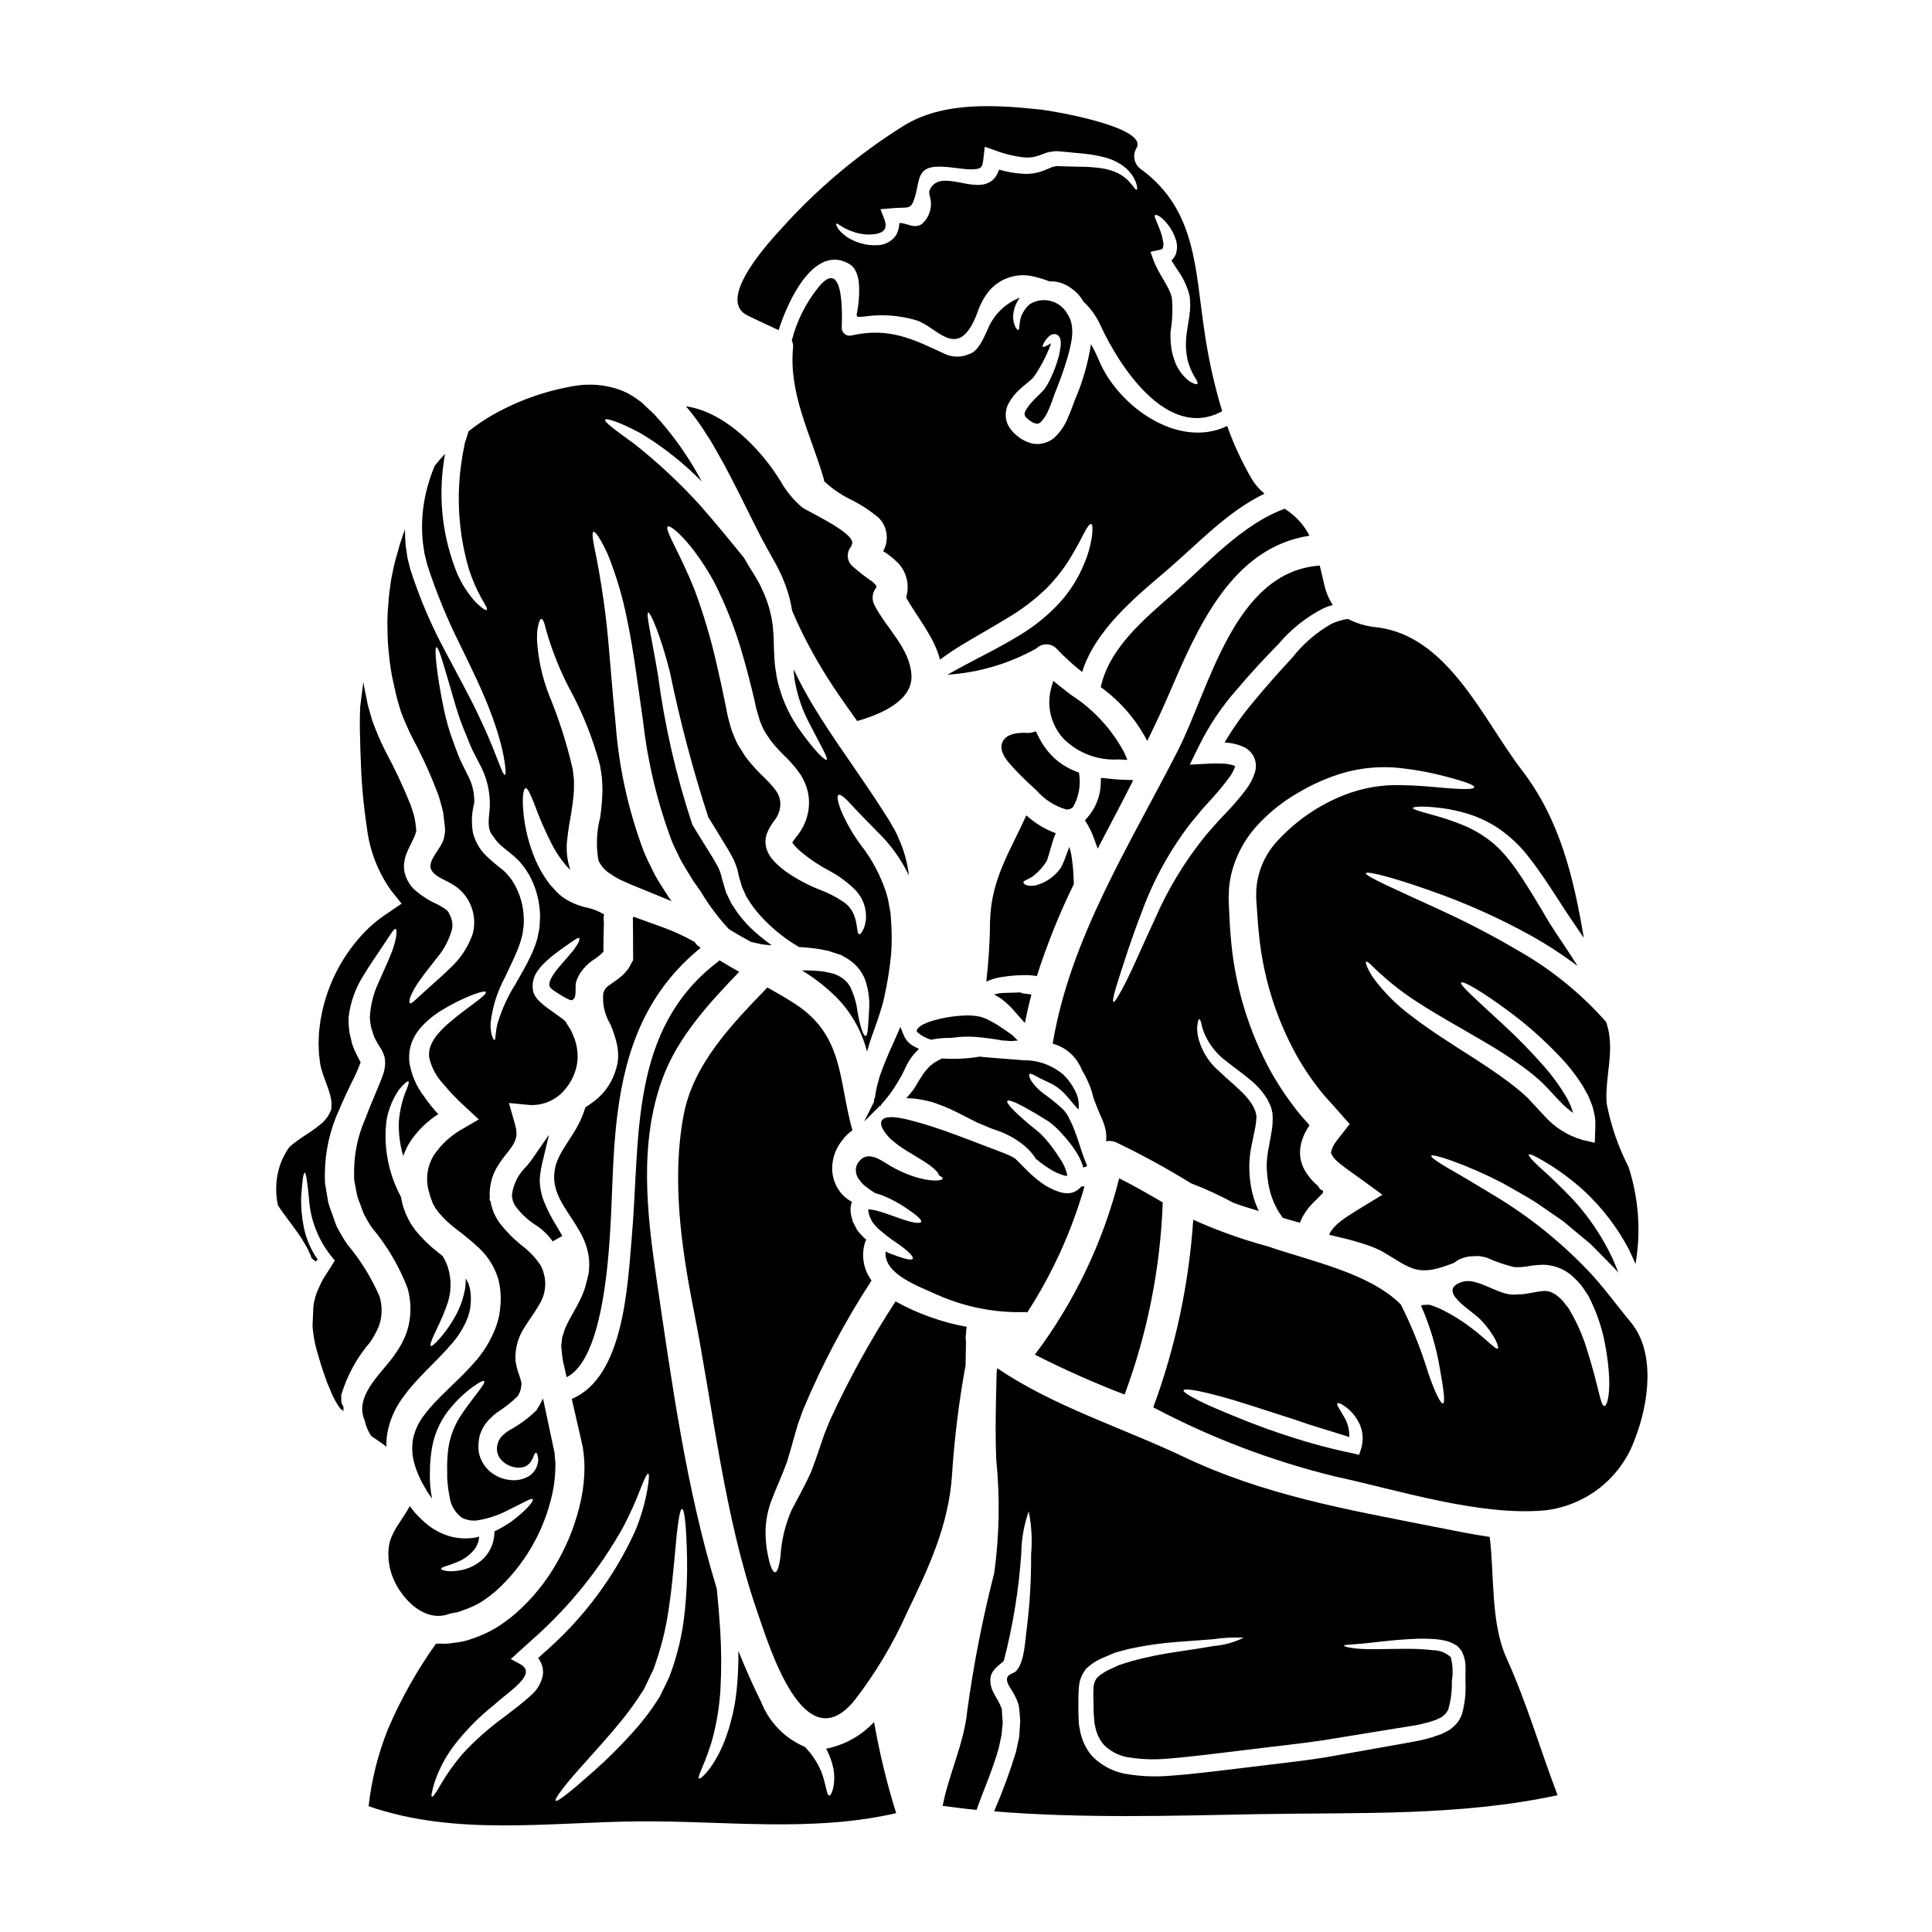
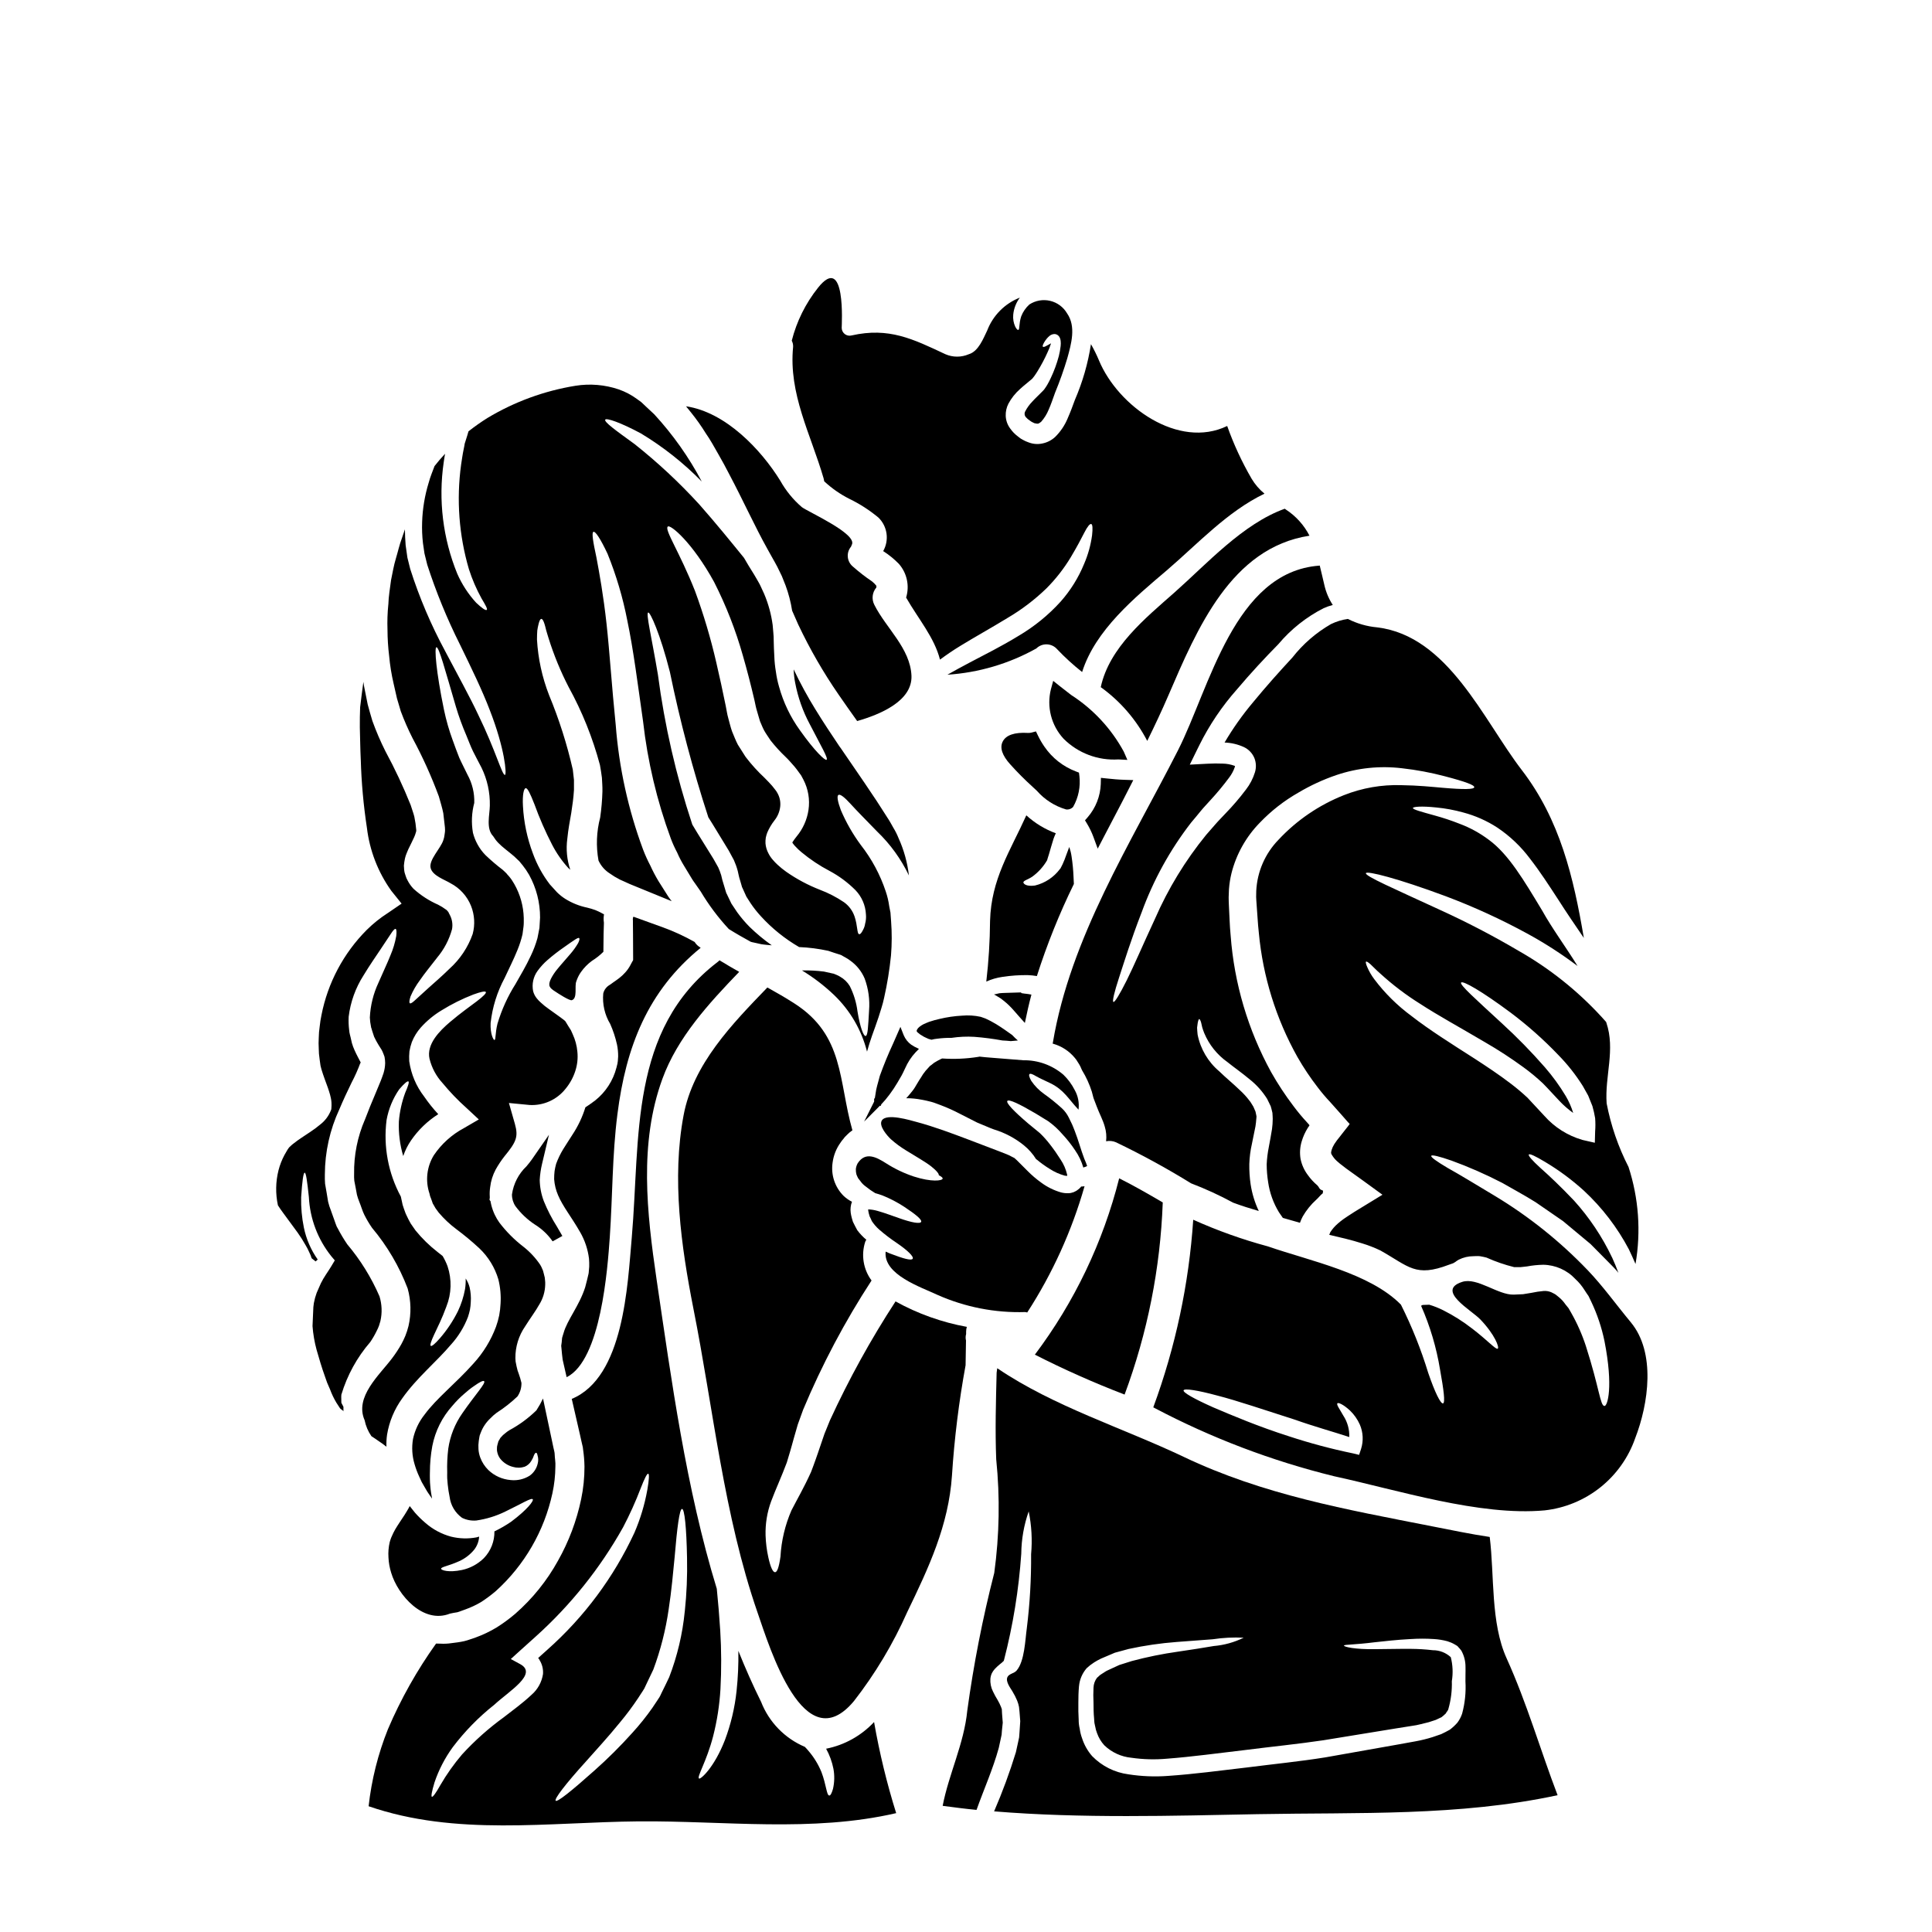
<svg xmlns="http://www.w3.org/2000/svg" fill="#000000" width="800px" height="800px" version="1.1" viewBox="144 144 512 512">
  <g>
    <path d="m430.05 349.62-0.113-0.867-0.812-0.312c-3.379-1.281-6.289-3.566-8.332-6.547-0.656-0.941-1.234-1.938-1.73-2.973l-0.527-1.09-1.18 0.309h-0.004c-0.293 0.074-0.594 0.105-0.898 0.094-3.637-0.219-5.902 0.586-6.75 2.34-0.789 1.621-0.102 3.633 2.012 5.981v-0.004c1.883 2.102 3.875 4.102 5.969 5.996l1.09 1.012c2.059 2.352 4.746 4.07 7.746 4.949 0.102 0.016 0.203 0.023 0.305 0.023 0.586-0.004 1.145-0.246 1.551-0.668 1.426-2.496 2.012-5.387 1.676-8.242z" />
    <path d="m452.14 462.73c0.016-0.016 0.023-0.035 0.027-0.055-3.809-2.234-7.621-4.422-11.57-6.406h-0.004c-4.262 16.906-11.859 32.797-22.344 46.73 7.738 3.934 15.676 7.465 23.781 10.578 6.059-16.301 9.469-33.469 10.109-50.848z" />
    <path d="m385.46 420.84c-0.867-0.637-1.547-1.496-1.965-2.488l-0.875-2.223-1.969 4.492c-1.301 2.793-2.394 5.461-3.488 8.492-0.133 0.543-0.285 1.074-0.43 1.598-0.191 0.68-0.375 1.344-0.527 2.055-0.121 0.789-0.238 1.574-0.375 2.332h-0.176v0.836l-2.648 5.297 4.164-4.191h0.289l0.07-0.363v0.004c0.77-0.801 1.484-1.648 2.144-2.539 0.773-1.023 1.484-2.086 2.133-3.188 0.363-0.613 0.723-1.223 1.09-1.871 0.281-0.5 0.461-0.891 0.68-1.355l0.312-0.656c0.664-1.52 1.574-2.918 2.695-4.137l0.945-0.965-1.207-0.602z" />
    <path d="m428.5 376.45c-0.07-1.844-0.246-3.684-0.527-5.512-0.121-0.844-0.324-1.676-0.605-2.481-0.191 0.496-0.359 0.992-0.551 1.465-0.25 0.688-0.5 1.352-0.746 2.016l-0.004-0.004c-0.289 0.75-0.633 1.477-1.02 2.184l-0.086 0.109-0.055 0.055c-1.625 2.195-3.973 3.75-6.629 4.391-2.234 0.305-2.984-0.395-3.066-0.789-0.082-0.496 1.215-0.789 2.293-1.52l0.004 0.004c1.629-1.172 2.992-2.68 4-4.418v-0.027l0.027-0.055 0.027-0.137 0.109-0.363 0.281-0.883c0.195-0.637 0.387-1.301 0.578-1.988 0.219-0.719 0.441-1.438 0.66-2.184 0.109-0.332 0.309-0.828 0.5-1.242 0.023-0.09 0.062-0.172 0.113-0.246-2.891-1.062-5.547-2.676-7.816-4.754-4.281 9.5-9.309 16.852-9.613 27.98v0.004c-0.039 5.371-0.371 10.738-0.996 16.074 1.363-0.617 2.805-1.035 4.281-1.246 2.215-0.336 4.453-0.492 6.691-0.469 0.816 0.031 1.629 0.113 2.434 0.25 2.668-8.363 5.945-16.52 9.805-24.402-0.035-0.547-0.062-1.152-0.09-1.812z" />
    <path d="m435.24 239.51c-0.621-1.477-1.332-2.914-2.125-4.305-0.785 5.086-2.215 10.051-4.258 14.773-0.551 1.52-1.18 3.231-1.906 4.859l0.004 0.004c-0.77 1.863-1.906 3.555-3.344 4.969-0.945 0.871-2.113 1.465-3.371 1.715-1.238 0.266-2.523 0.16-3.699-0.305-0.512-0.172-1-0.395-1.465-0.66l-0.332-0.195-0.164-0.082-0.082-0.055-0.219-0.164-0.469-0.359-0.004-0.004c-0.812-0.598-1.523-1.324-2.102-2.152-0.719-0.969-1.133-2.133-1.18-3.344-0.039-1.121 0.207-2.231 0.719-3.231 0.781-1.449 1.809-2.75 3.039-3.84 1.047-0.965 2.098-1.766 2.93-2.484l0.164-0.137 0.082-0.055c0.055-0.055 0.219-0.25 0.219-0.25 0.109-0.137 0.246-0.305 0.414-0.523 0.305-0.414 0.582-0.855 0.859-1.301 1.004-1.625 1.898-3.312 2.676-5.055 0.328-0.688 0.605-1.398 0.832-2.125 0.039-0.07 0.066-0.145 0.082-0.223-0.441 0.219-0.789 0.414-1.051 0.578-0.578 0.332-0.938 0.469-1.102 0.332s-0.027-0.496 0.305-1.129c0.219-0.371 0.469-0.723 0.742-1.051 0.203-0.242 0.426-0.465 0.664-0.668 0.406-0.352 0.93-0.539 1.465-0.523 0.531 0.062 0.996 0.387 1.242 0.859 0.152 0.293 0.246 0.609 0.277 0.938 0.055 0.457 0.055 0.922 0 1.383-0.098 0.883-0.254 1.762-0.473 2.625-0.539 2.039-1.27 4.027-2.18 5.934-0.246 0.555-0.551 1.105-0.859 1.656-0.184 0.324-0.387 0.641-0.605 0.941l-0.277 0.395-0.5 0.527c-0.91 0.938-1.824 1.766-2.621 2.648h0.004c-0.754 0.766-1.387 1.645-1.879 2.598-0.273 0.504-0.195 1.125 0.191 1.547 0.32 0.367 0.691 0.68 1.105 0.938l0.363 0.25h-0.004c0.035 0.027 0.07 0.043 0.109 0.059l0.164 0.082c0.219 0.082 0.469 0.277 0.633 0.277 0.832 0.191 0.941 0.164 1.656-0.395l0.004-0.004c0.84-0.945 1.516-2.027 1.992-3.203 0.605-1.355 1.102-2.848 1.711-4.531 1.23-2.981 2.312-6.023 3.234-9.113 1.047-3.781 2.363-8.395-0.055-11.875h-0.004c-0.977-1.68-2.602-2.883-4.492-3.328-1.891-0.449-3.883-0.098-5.508 0.965-0.949 0.859-1.688 1.93-2.152 3.121-0.66 1.969-0.359 3.562-0.789 3.617-0.195 0.055-0.445-0.219-0.789-0.828l0.004 0.004c-0.461-0.992-0.648-2.09-0.551-3.176 0.152-1.652 0.762-3.231 1.758-4.555-3.988 1.559-7.133 4.731-8.66 8.73-0.992 2.016-2.289 5.512-4.859 6.266-1.98 0.859-4.231 0.859-6.211 0-8.594-4.031-14.957-7.207-24.859-4.973-0.621 0.164-1.281 0.031-1.793-0.355-0.512-0.391-0.82-0.988-0.832-1.633 0-0.742 1.18-20.051-6.297-10.629v0.004c-3.277 4.121-5.644 8.895-6.938 14 0.262 0.5 0.387 1.062 0.359 1.629-1.238 12.457 4.668 23.148 8.066 34.801 0.078 0.273 0.133 0.547 0.168 0.828 1.996 1.867 4.25 3.438 6.691 4.668 2.762 1.336 5.348 3.008 7.707 4.973 2.371 2.332 2.879 5.969 1.238 8.867 1.52 0.965 2.918 2.106 4.172 3.394 2.137 2.445 2.856 5.816 1.906 8.922 3.258 5.691 7.477 10.551 8.977 16.438 1.656-1.215 3.453-2.461 5.41-3.648 3.836-2.363 8.176-4.75 12.457-7.371l0.004-0.004c3.742-2.195 7.211-4.828 10.328-7.844 2.492-2.496 4.672-5.289 6.488-8.312 1.547-2.598 2.707-4.777 3.543-6.434s1.492-2.434 1.855-2.32c0.363 0.109 0.414 1.18 0.219 2.984v-0.004c-0.355 2.606-1.062 5.152-2.102 7.566-1.5 3.668-3.609 7.059-6.238 10.027-3.246 3.578-7.019 6.644-11.184 9.09-4.559 2.789-8.977 4.973-12.844 7.016-2.184 1.133-4.144 2.238-5.969 3.258 8.273-0.539 16.324-2.914 23.562-6.957 0.742-0.734 1.754-1.129 2.797-1.09 1.043 0.035 2.023 0.5 2.711 1.281 2.062 2.172 4.277 4.195 6.629 6.051 3.508-11.133 13.949-19.719 22.453-26.957 8.219-7.043 16.039-15.586 25.879-20.309-1.352-1.105-2.5-2.438-3.398-3.934-2.59-4.457-4.766-9.145-6.488-14.004-12.883 6.234-28.902-5.172-33.984-17.383z" />
    <path d="m433.75 365.75 1.156 3.148 1.539-2.965c1.672-3.223 3.379-6.469 5.078-9.707l2.805-5.488-2.363-0.082c-1.574-0.047-3.106-0.188-4.617-0.352l-1.594-0.168-0.039 1.605 0.004 0.004c-0.121 3.258-1.348 6.375-3.477 8.836l-0.707 0.812 0.559 0.926c0.656 1.09 1.211 2.238 1.656 3.43z" />
    <path d="m442.77 345.38-0.961-2.188h0.004c-3.32-6.106-8.121-11.273-13.961-15.027-1.004-0.789-2.008-1.543-2.988-2.328l-1.754-1.402-0.59 2.164-0.004 0.004c-1.191 4.676 0.07 9.645 3.356 13.184 3.828 3.812 9.113 5.805 14.508 5.469z" />
    <path d="m418.61 429.23c0.941 0.527 2.047 1.023 3.731 1.824 3.672 1.797 4.75 4.144 7.477 7.019v-0.004c0.238-1.805-0.121-3.637-1.02-5.219-0.762-1.5-1.77-2.863-2.981-4.035-2.957-2.531-6.738-3.898-10.629-3.836-3.258-0.246-6.156-0.5-8.66-0.691-1.078-0.082-2.043-0.164-2.93-0.277l-0.414 0.082h0.004c-3.133 0.492-6.312 0.633-9.477 0.414l-0.246 0.082c-0.652 0.32-1.289 0.668-1.906 1.051l-0.832 0.664-0.219 0.137-0.082 0.082-0.332 0.359v0.004c-0.547 0.555-1.047 1.152-1.488 1.793-0.359 0.578-0.691 1.133-1.051 1.656-0.395 0.66-0.789 1.328-1.18 1.969-0.395 0.641-0.965 1.27-1.434 1.852h-0.004c-0.242 0.309-0.504 0.605-0.785 0.883 1.371-0.004 2.742 0.129 4.09 0.395 0.828 0.137 1.738 0.359 2.512 0.555 0.969 0.246 1.684 0.605 2.598 0.91 1.719 0.652 3.398 1.41 5.023 2.262l4.559 2.32c1.547 0.605 3.258 1.41 4.449 1.824 2.902 0.879 5.606 2.309 7.961 4.215 1.273 1.035 2.367 2.277 3.234 3.672 0.059 0.027 0.086 0.055 0.141 0.082 1.113 0.934 2.297 1.785 3.543 2.543 1.199 0.773 2.512 1.359 3.891 1.738 0.219 0.043 0.441 0.059 0.668 0.055-0.027-0.055 0.027-0.137-0.027-0.363l-0.004 0.004c-0.328-1.422-0.918-2.769-1.738-3.977-0.852-1.359-1.77-2.672-2.754-3.938-0.832-1.09-1.746-2.113-2.738-3.066-1.105-0.914-2.152-1.766-3.094-2.543-3.754-3.203-5.902-5.441-5.512-5.969 0.395-0.527 3.176 0.789 7.426 3.285 1.051 0.637 2.184 1.328 3.43 2.102l0.004 0.004c1.375 0.988 2.625 2.141 3.727 3.426 1.234 1.312 2.356 2.727 3.348 4.231 0.984 1.406 1.73 2.965 2.207 4.613 0.195-0.094 0.398-0.168 0.609-0.219 0.137-0.082 0.277-0.137 0.395-0.191-0.164-0.523-0.395-1.133-0.746-1.906-0.965-2.543-1.574-4.945-2.539-7.402-0.246-0.578-0.414-1.102-0.691-1.711-0.281-0.609-0.578-1.215-0.883-1.824l-0.004-0.004c-0.445-0.91-1.055-1.734-1.793-2.426-1.52-1.387-3.125-2.68-4.805-3.871-1.309-0.934-2.441-2.094-3.344-3.422-0.527-0.941-0.691-1.574-0.473-1.793 0.223-0.223 0.852 0.004 1.789 0.582z" />
    <path d="m407.76 407.72 0.688 0.414 0.719 0.441 0.828 0.637v-0.004c1.016 0.812 1.949 1.719 2.789 2.711 0.996 1.102 1.906 2.207 2.816 3.176 0.523-2.543 1.074-5.031 1.738-7.516h0.004c-0.629-0.125-1.266-0.215-1.902-0.273l-0.719-0.109-0.164-0.195c-1.547 0.031-3.066 0.086-4.531 0.141-0.414 0-0.789 0.055-1.18 0.082-0.496 0.109-0.992 0.219-1.461 0.332l0.109 0.027 0.055 0.027z" />
    <path d="m399.89 505.82c0.055-2.18 0.082-4.363 0.109-6.547l0.004 0.004c-0.145-0.574-0.133-1.172 0.027-1.742v-0.637c0.004-0.43 0.066-0.855 0.191-1.266-6.621-1.203-13.004-3.481-18.895-6.742-6.559 10.074-12.375 20.617-17.395 31.543-0.5 1.215-0.969 2.402-1.438 3.543-0.387 1.164-0.777 2.293-1.16 3.398-0.395 1.133-0.746 2.238-1.133 3.285-0.395 1.18-0.855 2.32-1.27 3.453-1.906 4.199-3.754 7.348-5.164 10.113l-0.004-0.004c-1.699 3.898-2.691 8.07-2.93 12.316-0.395 2.816-0.883 4.117-1.434 4.117-0.551 0-1.18-1.18-1.797-4.008-0.414-1.891-0.652-3.812-0.715-5.742-0.09-3.07 0.41-6.125 1.465-9.008 1.18-3.148 2.789-6.629 4.168-10.328 0.281-0.941 0.582-1.879 0.859-2.875 0.332-1.105 0.633-2.262 0.969-3.453 0.336-1.188 0.715-2.461 1.074-3.727 0.441-1.27 0.914-2.543 1.41-3.898l-0.004 0.004c4.996-11.949 11.07-23.422 18.145-34.273-2.18-2.941-2.809-6.75-1.684-10.234 0.066-0.203 0.172-0.391 0.309-0.555-0.898-0.75-1.707-1.602-2.406-2.539-0.395-0.719-0.789-1.465-1.16-2.238l-0.305-1.047c-0.121-0.445-0.211-0.898-0.277-1.355-0.129-0.98-0.016-1.977 0.332-2.898-0.82-0.414-1.57-0.945-2.234-1.574-2.301-2.309-3.375-5.562-2.902-8.781 0.25-1.918 0.969-3.742 2.098-5.309 0.23-0.363 0.492-0.707 0.789-1.02 0.145-0.219 0.309-0.422 0.496-0.609l0.523-0.523c0.371-0.379 0.777-0.719 1.215-1.023 0.055-0.027 0.082-0.055 0.137-0.082-3.754-13.23-2.125-25.133-15.383-33.641-2.32-1.492-4.723-2.871-7.156-4.223-9.363 9.695-19.68 20.297-22.207 33.891-3.148 16.734-0.66 34.637 2.598 51.168 5.328 26.793 8.039 54.711 17.016 80.625 3.258 9.414 12.344 39.246 25.516 23.445h0.004c5.656-7.269 10.406-15.199 14.141-23.617 5.664-11.711 10.965-22.949 11.852-36.18 0.629-9.797 1.836-19.551 3.606-29.207z" />
    <path d="m435.71 326.1c5.168 3.715 9.387 8.598 12.32 14.25 1.969-4.004 3.863-8.012 5.606-12.066 7.57-17.566 16.602-39.141 37.391-42.316-1.453-2.832-3.625-5.231-6.297-6.961-0.082-0.055-0.168-0.137-0.25-0.191-11.129 4.004-20.602 14.562-29.332 22.289-7.672 6.766-17.172 14.5-19.438 24.996z" />
-     <path d="m342 227.55c2.754 1.383 5.551 2.598 8.34 3.938 2.789-8.758 9.777-22.762 18.727-17.539 3.094 1.824 2.703 7.086 2.484 9.969-0.359 4.359-1.656 4.277 2.047 3.894l0.004-0.004c4.375-0.562 8.824-0.215 13.062 1.023 5.688 1.602 11.215 11.488 16.324-1.879l-0.004 0.004c0.68-2.141 1.75-4.133 3.148-5.887 2.961-3.457 7.644-4.91 12.043-3.727 1.352 0.32 2.684 0.734 3.977 1.238 0.945-0.066 1.891 0.051 2.789 0.336 0.836 0.234 1.633 0.598 2.359 1.074 0.547 0.359 1.074 0.746 1.578 1.16 0.898 0.805 1.66 1.746 2.262 2.793 1.879 1.762 3.398 3.871 4.477 6.215 4.918 10.742 17.711 30.742 32.273 22.828-2.129-7.043-3.715-14.234-4.75-21.52-2.43-16.211-2.152-31.758-16.531-42.449-1.941-1.176-2.602-3.68-1.492-5.66 3.644-5.637-22.207-9.973-25.219-10.305-11.984-1.27-25.977-2.262-36.566 4.363v0.004c-12.023 7.547-22.93 16.738-32.398 27.316-2.141 2.391-17.449 18.473-8.934 22.812zm109.29-22.895c-0.789-2.125-1.52-3.285-1.215-3.617 0.305-0.332 1.738 0.332 3.34 2.363v-0.004c1 1.258 1.762 2.691 2.238 4.227 0.367 1.199 0.355 2.481-0.027 3.672-0.238 0.664-0.645 1.254-1.18 1.715 0.523 0.859 1.102 1.766 1.766 2.754 1.289 1.82 2.262 3.848 2.875 5.992l0.164 0.789 0.027 0.082v0.055l0.027 0.027 0.027 0.246v0.164l0.027 0.336 0.055 1.266h0.004c0.012 0.945-0.055 1.887-0.195 2.82-0.246 1.602-0.5 3.148-0.719 4.613-0.109 0.523-0.137 1.41-0.191 2.07-0.055 0.66-0.027 1.215-0.027 1.793h-0.004c0.059 1.105 0.199 2.203 0.414 3.289 0.395 1.57 1.012 3.074 1.828 4.473 0.633 0.996 0.992 1.684 0.789 1.934-0.203 0.246-0.914 0.055-2.125-0.688h-0.004c-1.578-1.227-2.824-2.832-3.621-4.668-0.516-1.27-0.895-2.59-1.129-3.938-0.082-0.746-0.191-1.547-0.219-2.32v-0.004c-0.043-0.762-0.043-1.527 0-2.289 0.496-2.949 0.609-5.953 0.332-8.934-0.746-3.121-3.481-6.16-4.832-9.84l-0.832-2.289 2.363-0.527c0.605-0.137 0.688-0.164 0.855-0.359h-0.004c0.219-0.469 0.285-0.988 0.195-1.492-0.18-1.277-0.516-2.523-1.004-3.715zm-84.23-0.637v-0.004c1.121 0.668 2.316 1.199 3.566 1.574 1.875 0.594 3.863 0.715 5.797 0.363 2.211-0.582 2.816-1.684 1.793-4.254 0 0-0.883-2.234-0.883-2.262s4.086-0.309 4.281-0.336c3.34-0.164 3.863 0.309 4.805-2.754 1.406-4.559 0.395-8.371 6.848-8.176 3.066 0.055 5.715 0.715 8.121 0.715 2.816-0.082 2.957-0.469 3.231-2.875l0.359-3.121 2.68 0.941h0.004c2.496 0.969 5.106 1.598 7.762 1.879 1.078 0.105 2.164 0.012 3.207-0.277 0.633-0.191 1.266-0.414 1.879-0.637h-0.004c0.68-0.32 1.406-0.527 2.152-0.605 0.414-0.07 0.828-0.117 1.246-0.137l1.02 0.082 1.91 0.164c1.18 0.109 2.316 0.219 3.426 0.332h-0.004c2.133 0.156 4.25 0.5 6.324 1.023 1.789 0.449 3.481 1.215 5 2.262 1.133 0.824 2.09 1.867 2.82 3.066 1.074 1.992 1.047 3.231 0.828 3.312-0.305 0.109-0.828-0.938-2.152-2.363l-0.004 0.004c-0.805-0.812-1.734-1.492-2.754-2.016-1.387-0.672-2.871-1.117-4.394-1.328-1.957-0.277-3.93-0.414-5.902-0.41l-3.484-0.082c-0.551-0.027-1.129-0.027-1.711-0.059l-0.828-0.027v-0.004c-0.203 0.02-0.406 0.059-0.605 0.117-0.523 0.105-1.027 0.293-1.492 0.551-0.609 0.246-1.215 0.469-1.828 0.715-1.559 0.539-3.211 0.766-4.859 0.664-2.191-0.113-4.359-0.484-6.461-1.105-0.297 1.031-0.859 1.965-1.633 2.707-4.668 4.25-14.109-3.481-16.793 2.816-0.305 0.66 0.332 2.18 0.359 2.926h0.004c0.215 2.305-0.715 4.566-2.484 6.051-2.184 1.215-3.676-0.332-5.856-0.359h-0.004c-0.039 1.102-0.32 2.176-0.828 3.152-1.031 1.559-2.719 2.555-4.582 2.707-2.457 0.203-4.926-0.273-7.129-1.383-1.395-0.652-2.621-1.617-3.59-2.816-0.578-0.859-0.715-1.383-0.578-1.492s0.637 0.203 1.438 0.754z" />
    <path d="m405.14 413.91c-0.395-0.137-0.828-0.277-1.242-0.441h-0.004c-1.633-0.359-3.309-0.461-4.969-0.309-1.992 0.105-3.969 0.395-5.906 0.859-0.953 0.211-1.895 0.473-2.816 0.785-0.469 0.164-1.051 0.445-1.547 0.664v0.004c-0.332 0.172-0.645 0.375-0.941 0.605-0.66 0.496-0.789 1.023-0.789 1.078-0.004 0.066 0.016 0.137 0.055 0.191-0.164-0.027 0.469 0.496 0.855 0.789l0.996 0.609c0.414 0.219 0.859 0.395 1.242 0.578 0.246 0.082 0.523 0.137 0.789 0.219 0.488-0.133 0.988-0.227 1.492-0.273 1.254-0.168 2.519-0.242 3.785-0.223 2.008-0.301 4.047-0.395 6.074-0.273 2.492 0.191 4.973 0.512 7.43 0.965 0.688 0.027 1.328 0.082 1.969 0.141 0.082 0 0.137 0.027 0.246 0.027 0.582-0.059 1.215-0.113 1.883-0.168-0.531-0.457-1.039-0.945-1.52-1.461-1.18-0.832-2.543-1.828-4.199-2.848-0.633-0.332-1.328-0.789-1.969-1.078-0.277-0.141-0.613-0.305-0.914-0.441z" />
    <path d="m380.06 476.27c-0.445-0.168-0.887-0.363-1.355-0.582-0.637 6.133 9.332 9.391 13.777 11.488 7.305 3.234 15.238 4.785 23.223 4.531 0.176 0.02 0.352 0.059 0.523 0.109 6.691-10.336 11.809-21.613 15.188-33.453-0.297 0.051-0.602 0.078-0.906 0.082-0.055 0.055-0.082 0.141-0.137 0.195h-0.004c-0.191 0.215-0.406 0.406-0.637 0.578-0.734 0.625-1.66 0.977-2.621 0.996-0.664 0.023-1.324-0.055-1.969-0.223-1.879-0.547-3.648-1.426-5.223-2.594-1.312-0.945-2.539-1.996-3.672-3.148l-2.754-2.754c-0.219-0.219-0.441-0.414-0.66-0.605l-1.547-0.789c-1.492-0.605-3.312-1.328-5.055-1.969-1.824-0.688-3.812-1.438-5.856-2.234-4.113-1.547-8.617-3.258-13.34-4.531-1.766-0.469-8.148-2.461-9.363-0.395-0.828 1.438 1.465 4.031 2.406 4.918l-0.004-0.004c1.25 1.117 2.598 2.117 4.031 2.981 2.754 1.715 5.191 3.066 6.691 4.254s2.074 2.016 1.988 2.32c0.691 0.359 1.078 0.66 1.023 0.91-0.109 0.578-2.984 0.941-7.598-0.551v0.004c-2.613-0.867-5.109-2.059-7.426-3.543-2.516-1.602-5.414-3.148-7.477 0h-0.004c-0.27 0.477-0.438 1.004-0.496 1.547-0.023 0.492 0.035 0.984 0.164 1.461 0.055 0.195 0.395 0.887 0.441 0.969l0.582 0.746c0.375 0.547 0.84 1.023 1.379 1.406 0.82 0.672 1.688 1.281 2.598 1.824 0.648 0.164 1.281 0.367 1.906 0.605 2.019 0.809 3.953 1.816 5.773 3.012 3.012 1.988 4.641 3.34 4.477 3.938-0.223 0.664-2.598 0.219-5.902-0.965-1.656-0.555-3.617-1.328-5.691-1.91h-0.004c-0.797-0.23-1.625-0.363-2.457-0.395 0 0.121 0.008 0.242 0.027 0.359 0.023 0.207 0.062 0.41 0.113 0.609l0.246 0.883c0.215 0.406 0.406 0.82 0.578 1.242 0.547 0.832 1.195 1.582 1.938 2.242 1.477 1.285 3.035 2.477 4.668 3.562 2.953 2.016 4.582 3.644 4.223 4.195-0.355 0.551-2.496-0.055-5.809-1.324z" />
    <path d="m362.93 607.43c0.914 1.656 1.566 3.445 1.934 5.301 0.328 1.77 0.289 3.582-0.113 5.336-0.332 1.156-0.66 1.766-0.969 1.766-0.742 0-0.789-2.816-2.098-6.242-0.836-2.031-1.992-3.914-3.422-5.582-0.277-0.359-0.633-0.715-0.969-1.074-5.316-2.25-9.5-6.555-11.598-11.934-2.18-4.387-4.168-8.891-6.023-13.504 0.059 3.531-0.098 7.062-0.469 10.574-0.469 4.473-1.512 8.863-3.094 13.07-2.875 7.371-6.465 10.465-6.848 10.191-0.688-0.359 1.969-4.422 3.727-11.215 1.043-4.082 1.691-8.254 1.938-12.457 0.281-5.199 0.262-10.41-0.059-15.605-0.246-3.812-0.551-7.516-0.91-11.02-8.148-26.598-12.016-55.297-15.965-82.031-2.57-17.566-4.668-36.047 1.547-53.086 3.977-10.938 12.266-19.973 20.355-28.367-1.77-0.996-3.512-2.016-5.223-3.066v0.004c-0.152 0.176-0.328 0.332-0.523 0.469-23.477 17.988-20.438 46.547-22.715 72.926-1.133 12.762-2.07 37.094-15.91 42.836 0.715 3.121 1.438 6.269 2.18 9.5l0.418 1.879 0.219 0.941 0.109 0.469 0.004-0.004c0.043 0.23 0.07 0.461 0.082 0.695 0.215 1.473 0.336 2.957 0.359 4.445 0.008 2.91-0.285 5.812-0.883 8.66-1.195 5.715-3.262 11.211-6.133 16.297-2.926 5.309-6.758 10.066-11.324 14.059-1.547 1.32-3.191 2.531-4.914 3.617-1.777 1.074-3.656 1.973-5.609 2.68-0.992 0.305-1.934 0.715-3.012 0.965-1.078 0.246-2.234 0.395-3.371 0.527h0.004c-0.969 0.148-1.953 0.195-2.93 0.137l-1.156-0.027c-5.062 7.086-9.344 14.695-12.762 22.703-2.621 6.539-4.344 13.406-5.117 20.41 23.145 7.981 47.531 4.227 71.562 4.008 22.676-0.191 45.934 2.984 68.246-2.18v-0.004c-2.477-7.91-4.43-15.973-5.856-24.141-3.391 3.633-7.836 6.106-12.711 7.074zm-75.965-23.535v0.004c0.703 1.109 1.031 2.418 0.938 3.731-0.324 2.141-1.402 4.094-3.039 5.508-2.594 2.434-5 4.09-7.289 5.902v0.004c-4.039 2.918-7.769 6.242-11.133 9.914-2.156 2.531-4.078 5.246-5.746 8.121-1.156 2.07-1.969 3.176-2.234 3.094-0.27-0.082-0.027-1.438 0.688-3.809v-0.004c1.129-3.336 2.758-6.484 4.832-9.336 3.176-4.195 6.867-7.973 10.996-11.238 3.938-3.644 11.66-8.176 6.879-10.773l-2.488-1.355 2.434-2.207 4.113-3.699c9.281-8.336 17.129-18.145 23.223-29.031 1.754-3.348 3.312-6.797 4.66-10.332 0.996-2.566 1.684-3.938 1.992-3.836 0.309 0.098 0.219 1.602-0.246 4.305h-0.004c-0.699 3.883-1.84 7.676-3.398 11.297-5.473 11.816-13.324 22.379-23.062 31.02l-2.457 2.207c0.105 0.168 0.246 0.305 0.355 0.5zm38.504-12.816-0.004 0.004c-0.586 5.949-1.973 11.793-4.117 17.371-0.66 1.383-1.301 2.754-1.969 4.062l-0.469 0.992-0.137 0.219-0.031 0.086-0.082 0.109-0.164 0.246-0.305 0.469c-0.441 0.633-0.855 1.27-1.27 1.906v0.004c-1.633 2.332-3.414 4.555-5.332 6.656-3.156 3.519-6.516 6.859-10.051 10-5.969 5.328-9.84 8.449-10.277 8.012-0.438-0.441 2.57-4.394 7.953-10.332 2.625-2.984 5.856-6.434 9.117-10.465 1.719-2.059 3.32-4.207 4.805-6.438 0.395-0.582 0.742-1.18 1.133-1.738l0.277-0.445 0.137-0.219 0.082-0.109v-0.027l0.441-0.941c0.637-1.324 1.301-2.703 1.938-4.059 1.918-5.156 3.277-10.496 4.059-15.938 0.789-5.117 1.18-9.805 1.574-13.754 0.66-7.898 1.301-12.871 1.969-12.871s1.18 4.945 1.328 12.988c0.102 4.738-0.098 9.48-0.598 14.195z" />
    <path d="m331.03 258.82c1.242 1.77 2.238 3.621 3.285 5.445s2.016 3.59 2.93 5.383c3.754 7.086 6.848 13.977 10.191 19.945 0.832 1.574 1.711 2.981 2.543 4.582 0.395 0.832 0.789 1.656 1.215 2.488l0.992 2.488v-0.004c0.801 2.168 1.383 4.41 1.738 6.691 0.527 1.18 1.051 2.402 1.629 3.699l0.004 0.004c3.062 6.477 6.644 12.691 10.715 18.586 1.547 2.262 3.203 4.582 4.887 6.957 5.996-1.711 14.664-5.273 14.391-12.016-0.332-7.289-6.691-12.535-9.84-18.777h0.004c-0.777-1.492-0.57-3.305 0.523-4.586 0.02-0.133 0.031-0.273 0.027-0.41-0.027-0.027-0.027-0.055-0.082-0.137v-0.004c-0.312-0.383-0.664-0.734-1.051-1.051-1.82-1.227-3.555-2.574-5.195-4.031-1.523-1.332-1.707-3.637-0.41-5.191 0.082-0.164 0.137-0.332 0.219-0.523 1.52-2.875-11.516-8.66-13.258-9.969v-0.004c-2.289-1.969-4.219-4.328-5.691-6.969-5.117-8.285-14.5-18.199-24.992-19.746l1.383 1.711c1.391 1.734 2.676 3.551 3.844 5.438z" />
    <path d="m293.02 471.55v-0.027c-0.457-0.82-0.945-1.648-1.449-2.496-1.352-2.133-2.508-4.379-3.457-6.719-0.684-1.801-1.051-3.707-1.082-5.633 0.078-1.438 0.289-2.867 0.625-4.269l1.824-7.68-4.496 6.488c-0.395 0.59-0.938 1.23-1.488 1.898v-0.004c-2.078 1.98-3.426 4.602-3.824 7.445-0.008 1.098 0.312 2.176 0.922 3.09 1.441 1.949 3.223 3.625 5.258 4.945 1.812 1.137 3.375 2.625 4.598 4.383z" />
    <path d="m576.16 494.39c-3.836-4.613-7.289-9.473-11.461-13.84l-0.004 0.004c-7.281-7.598-15.539-14.203-24.551-19.637-5.191-3.121-9.418-5.691-12.457-7.375-2.984-1.766-4.559-2.898-4.387-3.231 0.168-0.336 2.043 0.113 5.301 1.242v-0.004c4.633 1.688 9.152 3.672 13.531 5.941 2.707 1.574 5.746 3.176 8.867 5.137 1.52 1.051 3.094 2.125 4.723 3.258 0.828 0.551 1.629 1.133 2.484 1.711l2.363 1.969c1.602 1.328 3.258 2.707 4.945 4.117 1.547 1.547 3.121 3.148 4.723 4.777 0.789 0.828 1.629 1.602 2.363 2.484 0.109 0.141 0.219 0.281 0.305 0.395-0.523-1.383-1.074-2.789-1.684-4.09h-0.008c-2.606-5.488-6.004-10.57-10.078-15.078-3.59-3.785-6.691-6.691-8.918-8.66-2.156-1.969-3.262-3.231-3.066-3.543 0.195-0.312 1.711 0.395 4.277 1.934 3.691 2.199 7.152 4.762 10.332 7.652 4.809 4.469 8.832 9.719 11.902 15.523 0.605 1.242 1.18 2.566 1.766 3.894v-0.004c1.48-8.594 0.844-17.418-1.852-25.711-2.723-5.312-4.676-10.984-5.801-16.848-0.523-7.266 2.363-14.195-0.082-21.406-0.004-0.059-0.023-0.117-0.055-0.168l-1.211-1.352v0.004c-6.391-6.961-13.828-12.879-22.043-17.539-6.738-3.973-13.68-7.586-20.797-10.828-12.203-5.637-19.883-8.949-19.609-9.723 0.246-0.664 8.367 1.355 21.129 6.106 7.508 2.824 14.805 6.176 21.844 10.023 4.57 2.508 8.957 5.34 13.121 8.477-3.121-5.055-6.691-9.859-9.418-14.75-4.75-7.871-8.867-14.887-14.113-18.699-2.367-1.785-4.984-3.219-7.762-4.25-2.148-0.852-4.344-1.578-6.574-2.188-3.672-1.02-5.773-1.574-5.773-1.988 0.059-0.332 2.238-0.551 6.188-0.137 2.418 0.23 4.812 0.676 7.156 1.328 3.203 0.848 6.25 2.199 9.027 4.004 3.352 2.25 6.293 5.051 8.703 8.289 2.594 3.34 5 7.043 7.512 10.906 2.102 3.312 4.328 6.547 6.715 10.055-2.734-16.074-6.297-31.297-16.465-44.523-10.168-13.23-19.473-35.508-38.305-37.789-2.707-0.242-5.344-1-7.762-2.234-1.566 0.219-3.086 0.688-4.504 1.379-3.93 2.266-7.391 5.266-10.191 8.836-3.453 3.731-6.992 7.68-10.441 11.879-2.809 3.336-5.332 6.902-7.543 10.66 1.777 0.062 3.527 0.473 5.141 1.215 1.246 0.594 2.231 1.629 2.758 2.902 0.484 1.215 0.531 2.562 0.137 3.809-0.512 1.641-1.312 3.176-2.363 4.531-1.688 2.238-3.512 4.371-5.465 6.379-0.914 0.996-1.828 1.879-2.68 2.875-0.855 0.996-1.629 1.879-2.434 2.789-5.5 6.754-10.051 14.223-13.531 22.203-3.176 6.824-5.606 12.539-7.516 16.355-1.91 3.812-3.176 5.852-3.508 5.688-0.332-0.164 0.191-2.457 1.52-6.519s3.121-9.887 5.902-17.07h0.004c3.117-8.617 7.559-16.695 13.172-23.941 0.859-0.996 1.684-2.019 2.543-3.066 0.789-0.969 1.738-1.938 2.594-2.902 1.75-1.898 3.402-3.891 4.945-5.965 0.645-0.844 1.148-1.785 1.492-2.789 0.008-0.086 0.027-0.168 0.055-0.25-0.055-0.027-0.082-0.055-0.137-0.082h-0.004c-0.992-0.363-2.035-0.559-3.094-0.578-1.332-0.059-2.668-0.051-4 0.027l-4.75 0.246 2.016-4.117 0.523-1.047h-0.004c2.664-5.363 6.027-10.348 10.004-14.828 3.644-4.309 7.344-8.289 10.934-11.934 3.32-3.949 7.394-7.188 11.988-9.531 0.785-0.348 1.598-0.637 2.43-0.855-1.059-1.629-1.816-3.434-2.238-5.332-0.441-1.766-0.789-3.481-1.215-5.117-0.055 0-0.082 0.027-0.164 0.027-22.539 1.711-29 32.371-37.391 48.918-12.594 24.746-28.504 49.656-33.172 77.5h-0.004c-0.004 0.086-0.023 0.168-0.055 0.246 0.082 0.027 0.137 0.027 0.219 0.055v0.004c2.219 0.645 4.195 1.945 5.664 3.727l0.414 0.527 0.246 0.395 0.5 0.789 0.109 0.191 0.055 0.113 0.164 0.305 0.191 0.441 0.246 0.551 0.008-0.004c1.078 1.77 1.941 3.664 2.57 5.637 0.164 0.578 0.305 1.133 0.441 1.684 0.305 0.789 0.605 1.574 0.883 2.316 0.664 1.793 1.602 3.453 2.102 5.25v0.004c0.387 1.258 0.508 2.586 0.355 3.894 0.883-0.18 1.801-0.086 2.629 0.273 6.824 3.273 13.469 6.906 19.91 10.883 3.82 1.457 7.539 3.164 11.133 5.117 2.234 0.832 4.504 1.547 6.793 2.207-1.055-2.223-1.777-4.582-2.152-7.012-0.27-1.801-0.387-3.621-0.359-5.441 0.059-1.793 0.289-3.582 0.688-5.332 0.305-1.574 0.633-3.117 0.941-4.637 0.082-0.664 0.219-1.492 0.219-1.938h0.004c0-0.23 0.02-0.461 0.055-0.688-0.027-0.305-0.164-0.719-0.219-1.078l-0.055-0.246c0-0.027-0.195-0.441-0.195-0.441l-0.359-0.832c-0.359-0.523-0.605-1.074-1.02-1.574h-0.004c-0.758-1.008-1.609-1.941-2.543-2.789-1.824-1.77-3.781-3.34-5.469-5l0.004 0.004c-2.973-2.5-5-5.941-5.75-9.754-0.082-0.688-0.109-1.297-0.137-1.824 0.055-0.496 0.109-0.91 0.164-1.238 0.137-0.691 0.277-1.051 0.395-1.051 0.117 0 0.363 0.332 0.527 0.992 0.082 0.336 0.164 0.746 0.277 1.215 0.109 0.469 0.332 0.941 0.523 1.492 1.285 3.098 3.422 5.769 6.16 7.707 1.711 1.383 3.754 2.789 5.902 4.586 1.82 1.445 3.383 3.191 4.613 5.164l0.578 1.18 0.277 0.578 0.082 0.137 0.109 0.395 0.082 0.281c0.082 0.395 0.191 0.688 0.277 1.129 0.027 0.527 0.082 1.051 0.082 1.602-0.004 0.906-0.066 1.812-0.191 2.707-0.246 1.629-0.578 3.258-0.855 4.805v0.004c-0.301 1.492-0.484 3.008-0.555 4.527 0.008 1.602 0.137 3.199 0.395 4.781 0.406 2.797 1.375 5.481 2.84 7.898 0.336 0.523 0.719 1.02 1.051 1.52 1.52 0.441 3.012 0.855 4.531 1.297v-0.004c0.203-0.578 0.453-1.141 0.742-1.684 0.953-1.648 2.156-3.137 3.566-4.414 0.66-0.582 1.102-1.242 1.738-1.711l0.082-0.691-0.664-0.305c-0.441-0.359-0.414-0.664-0.828-1.078l0.004-0.004c-0.973-0.816-1.836-1.75-2.57-2.785-0.941-1.25-1.594-2.695-1.906-4.227-0.266-1.57-0.164-3.176 0.305-4.695 0.371-1.25 0.91-2.441 1.602-3.543l0.441-0.637c0.055-0.055-0.191-0.332-0.191-0.332l-0.469-0.523c-1.266-1.363-2.453-2.793-3.562-4.285-2.184-2.871-4.168-5.887-5.941-9.027-6.113-11.148-9.77-23.477-10.715-36.156-0.281-2.789-0.309-5.512-0.473-8.148 0-0.688-0.082-1.301-0.055-2.016 0.027-0.715 0.055-1.465 0.082-2.184h0.004c0.105-1.414 0.328-2.816 0.664-4.195 1.277-5.047 3.867-9.664 7.508-13.383 3.008-3.141 6.453-5.832 10.234-7.981 3.184-1.891 6.551-3.445 10.055-4.641 5.609-1.898 11.574-2.512 17.453-1.797 3.785 0.426 7.535 1.125 11.215 2.098 5.606 1.465 7.953 2.363 7.871 2.93-0.082 0.566-2.652 0.633-8.398 0.137-2.844-0.246-6.492-0.637-10.934-0.691-5.203-0.168-10.383 0.734-15.223 2.652-6.574 2.606-12.488 6.637-17.316 11.809-3.555 3.652-5.652 8.473-5.902 13.562l-0.027 1.602c0 0.551 0.082 1.215 0.109 1.824 0.219 2.512 0.305 5.082 0.605 7.707 1.074 11.559 4.559 22.762 10.234 32.891 1.613 2.82 3.426 5.523 5.414 8.094 1.016 1.34 2.106 2.621 3.258 3.84 0.965 1.074 1.934 2.18 2.902 3.258l1.793 2.043 0.469 0.496v0.004c-0.121 0.188-0.25 0.371-0.391 0.551l-0.832 1.051-1.684 2.152c-0.301 0.348-0.578 0.719-0.828 1.105l-0.359 0.523h0.004c-0.297 0.473-0.531 0.984-0.695 1.52-0.219 0.887-0.219 0.887 0.395 1.797 0.383 0.539 0.84 1.023 1.355 1.434 0.277 0.281 0.637 0.527 0.969 0.789 0.332 0.262 0.551 0.441 1.18 0.91 3.156 2.254 6.348 4.562 9.574 6.926-2.43 1.492-4.887 2.984-7.371 4.504l-1.824 1.18-0.859 0.582-0.395 0.277c-0.496 0.359-0.969 0.742-1.41 1.133h0.004c-0.762 0.652-1.426 1.414-1.969 2.262-0.109 0.223-0.199 0.453-0.273 0.691 2.875 0.664 5.797 1.328 8.727 2.266 1.656 0.5 3.273 1.129 4.832 1.879 7.598 4.281 9.281 7.152 18.145 3.781l0.941-0.332c0.148-0.043 0.289-0.105 0.414-0.191l0.082-0.055c0.055-0.027 0.277-0.164 0.277-0.164v-0.004c0.285-0.227 0.59-0.43 0.91-0.605 1.203-0.598 2.523-0.91 3.867-0.914l0.719-0.027c0.344-0.016 0.684-0.008 1.023 0.027 0.715 0.137 1.211 0.219 1.711 0.359h0.004c2.375 1.066 4.844 1.918 7.371 2.543h1.629c0.582-0.055 1.18-0.137 1.738-0.191 1.43-0.27 2.879-0.418 4.332-0.445 3.231 0.055 6.301 1.422 8.504 3.785 0.953 0.879 1.781 1.883 2.461 2.984 0.332 0.523 0.66 1.02 1.02 1.516 0.223 0.5 0.473 0.996 0.719 1.492 1.586 3.328 2.762 6.832 3.508 10.441 2.406 12.266 0.789 17.262 0 17.207-1.133 0-1.355-4.777-4.918-15.855l0.004 0.004c-1.008-3.094-2.328-6.074-3.938-8.898l-0.664-1.16c-0.277-0.332-0.551-0.66-0.828-1.02-0.484-0.715-1.07-1.359-1.738-1.902-0.336-0.246-0.664-0.582-0.996-0.789-0.332-0.203-0.691-0.332-1.023-0.523-0.637-0.266-1.328-0.379-2.016-0.332-1.098 0.098-2.184 0.262-3.258 0.496-0.715 0.137-1.465 0.246-2.207 0.359-0.789 0.055-1.629 0.082-2.461 0.109-4.172 0.137-9.723-4.668-13.668-3.371-7.047 2.266 2.457 7.477 4.805 9.941 3.894 4.062 5.117 7.477 4.609 7.762-0.508 0.285-2.648-2.18-6.793-5.356l-0.004 0.004c-2.371-1.848-4.914-3.457-7.594-4.809-1.199-0.605-2.445-1.105-3.731-1.492-0.688 0.027-1.27 0.027-1.602 0.055-0.082 0.023-0.164 0.031-0.246 0.031-0.055 0.027 0.055-0.027-0.137 0.082l-0.191 0.109h-0.004c2.387 5.406 4.074 11.094 5.027 16.926 0.969 5.356 1.41 8.781 0.789 8.945-0.621 0.164-2.152-2.875-3.938-8.121-1.898-6.207-4.312-12.246-7.223-18.051-8.266-8.395-24.113-11.57-35.27-15.441h-0.004c-6.766-1.824-13.375-4.184-19.766-7.059-1.133 16.992-4.699 33.734-10.586 49.715 0.137 0.082 0.277 0.137 0.414 0.219h-0.004c15.039 7.922 30.98 13.977 47.48 18.035 16.848 3.644 38.613 10.629 55.816 9.055 5.402-0.598 10.523-2.715 14.773-6.102 4.25-3.387 7.453-7.906 9.238-13.039 3.527-9.109 5.519-22.695-1.195-30.734zm-58.078-81.121c-3.754-2.758-7.086-6.051-9.887-9.777-0.758-1.004-1.387-2.098-1.879-3.258-0.332-0.789-0.441-1.266-0.305-1.383 0.137-0.113 0.578 0.141 1.215 0.719 0.637 0.578 1.488 1.52 2.648 2.512l0.004 0.004c3.254 2.961 6.766 5.625 10.5 7.953 4.695 3.066 10.629 6.297 17.176 10.168 3.496 2.016 6.879 4.219 10.141 6.602 1.816 1.316 3.547 2.75 5.184 4.289 1.465 1.465 3.012 3.234 4.422 4.695h-0.004c1.102 1.164 2.312 2.219 3.617 3.148-0.477-1.562-1.137-3.066-1.969-4.473-1.625-2.707-3.481-5.266-5.551-7.648-3.602-4.117-7.426-8.027-11.465-11.711-6.848-6.324-11.16-10.141-10.719-10.719 0.441-0.578 5.414 2.234 13.066 7.926h0.004c4.535 3.402 8.785 7.172 12.699 11.27 2.453 2.504 4.629 5.262 6.492 8.23 0.473 0.828 0.941 1.656 1.41 2.516 0.363 0.91 0.746 1.879 1.133 2.812v0.004c0.301 1.043 0.539 2.102 0.715 3.176 0.09 1.168 0.09 2.34 0 3.504l-0.082 3.012-3.258-0.742c-3.922-1.129-7.438-3.352-10.137-6.41l-4.422-4.75h0.004c-1.418-1.328-2.898-2.582-4.445-3.754-3.148-2.406-6.406-4.559-9.555-6.606-6.32-4.043-12.148-7.715-16.754-11.309zm-13.383 114.71-0.523 1.574-1.711-0.418v0.004c-5.699-1.18-11.324-2.68-16.852-4.5-8.066-2.57-15.023-5.512-20.105-7.68-5.031-2.238-8.039-3.938-7.844-4.504 0.191-0.566 3.617-0.055 8.945 1.383 5.305 1.355 12.539 3.836 20.441 6.352 5.301 1.879 10.273 3.231 14.527 4.641 0.066-2.004-0.48-3.981-1.574-5.664-1.078-1.879-1.879-2.957-1.574-3.285 0.219-0.246 1.52 0.246 3.312 1.906h0.004c1.105 1.062 1.996 2.328 2.625 3.731 0.883 2.043 1 4.34 0.328 6.461z" />
    <path d="m538.79 551.31c-5.027-0.742-10.137-1.824-15.246-2.816-22.758-4.473-44.746-8.34-65.875-18.422-16.137-7.68-34.418-13.312-49.387-23.477-0.055 0.395-0.109 0.789-0.164 1.18-0.191 7.68-0.414 15.332-0.109 23.008l0.004-0.004c1.016 10 0.84 20.09-0.523 30.051-3.086 12.031-5.477 24.234-7.156 36.543-0.855 8.727-4.887 16.734-6.519 25.191 2.984 0.395 5.969 0.789 8.977 1.078 1.934-5.441 4.359-10.828 5.902-16.461l0.5-2.32 0.246-1.156 0.082-1.078 0.219-2.098c-0.055-0.832-0.109-1.629-0.191-2.461l-0.055-1.078 0.008-0.004c-0.062-0.215-0.137-0.426-0.219-0.633-0.262-0.641-0.566-1.258-0.914-1.852-0.449-0.719-0.855-1.465-1.219-2.234-0.527-1.043-0.766-2.207-0.688-3.375 0.047-0.516 0.18-1.016 0.395-1.488 0.203-0.387 0.453-0.75 0.746-1.078 0.414-0.445 0.855-0.859 1.324-1.242 0.383-0.281 0.746-0.598 1.078-0.938l0.055-0.168c2.394-9.25 3.93-18.695 4.586-28.227 0.039-3.82 0.703-7.609 1.969-11.215 0.766 3.734 0.98 7.559 0.637 11.352 0.051 6.547-0.328 13.086-1.133 19.582-0.441 3.121-0.578 8.758-2.707 11.242-0.66 0.789-2.07 0.832-2.457 1.793-0.473 1.18 0.789 2.789 1.355 3.731l-0.004 0.004c0.477 0.777 0.891 1.586 1.242 2.426 0.223 0.543 0.391 1.109 0.5 1.688l0.137 1.328c0.055 0.828 0.137 1.629 0.191 2.457-0.055 0.941-0.137 1.883-0.191 2.848l-0.109 1.438-0.277 1.301-0.582 2.652v-0.008c-1.633 5.32-3.559 10.551-5.769 15.656 23.09 1.906 47.199 1.18 69.82 0.746 26.594-0.5 53.414 0.605 79.508-5.027-4.613-12.098-8.094-24.305-13.504-36.266-4.285-9.438-3.207-21.895-4.481-32.168zm-6.434 38.281c0.168 2.883-0.129 5.773-0.883 8.559-0.289 0.848-0.707 1.645-1.242 2.363-0.605 0.695-1.281 1.324-2.016 1.875-0.746 0.414-1.52 0.828-2.293 1.18-0.742 0.246-1.52 0.523-2.289 0.789h-0.004c-1.469 0.461-2.961 0.828-4.477 1.105l-4.559 0.828c-6.16 1.105-12.621 2.238-19.332 3.426-6.691 1.078-13.668 1.77-20.797 2.68-7.125 0.832-14.031 1.766-20.938 2.238-3.492 0.262-7.004 0.121-10.465-0.418-3.664-0.48-7.062-2.184-9.641-4.832-1.191-1.371-2.094-2.969-2.652-4.695-0.309-0.828-0.52-1.691-0.633-2.566-0.191-0.789-0.285-1.594-0.277-2.406-0.031-0.742-0.059-1.465-0.086-2.18v-2.238c0-1.434 0.027-2.898 0.168-4.445h0.004c0.16-1.766 0.875-3.438 2.043-4.777 0.605-0.566 1.266-1.074 1.965-1.52 0.578-0.367 1.18-0.699 1.797-0.996 1.242-0.523 2.488-1.047 3.699-1.574 1.242-0.332 2.461-0.66 3.648-0.992 4.195-0.91 8.449-1.531 12.734-1.855l9.555-0.715c2.715-0.414 5.461-0.551 8.203-0.414-2.492 1.223-5.188 1.973-7.953 2.207-2.625 0.469-5.801 0.941-9.473 1.492h-0.004c-4.125 0.582-8.211 1.41-12.234 2.488-1.074 0.332-2.18 0.688-3.312 1.047-1.02 0.473-2.07 0.969-3.176 1.465-0.395 0.164-1.047 0.664-1.574 0.969-0.527 0.305-0.715 0.633-1.133 0.938h-0.004c-0.578 0.758-0.902 1.672-0.938 2.625-0.07 1.332-0.07 2.668 0 4.004 0 0.691 0.027 1.383 0.027 2.074 0 0.691 0.082 1.465 0.137 2.207 0.027 0.359 0.027 0.746 0.082 1.078l0.191 0.91h0.004c0.102 0.613 0.266 1.215 0.496 1.793 0.418 1.184 1.066 2.273 1.91 3.203 1.957 1.891 4.496 3.059 7.203 3.316 3.113 0.449 6.262 0.531 9.395 0.25 6.602-0.5 13.586-1.465 20.688-2.293 7.125-0.91 14.113-1.602 20.77-2.594 6.656-1.078 13.035-2.117 19.141-3.121 1.52-0.246 3.039-0.473 4.527-0.719 1.242-0.137 2.902-0.633 4.227-0.938 0.633-0.191 1.242-0.395 1.879-0.609l1.574-0.742v-0.004c0.387-0.301 0.754-0.625 1.105-0.969 0.191-0.469 0.605-0.688 0.715-1.301v0.004c0.668-2.363 0.965-4.812 0.887-7.266 0.348-2.113 0.254-4.273-0.277-6.352-1.289-1.195-2.988-1.855-4.75-1.848-1.926-0.227-3.863-0.344-5.801-0.359-3.699-0.027-6.902 0.082-9.555 0.082-5.273 0.082-8.285-0.609-8.203-0.969 0.082-0.277 2.875-0.191 8.121-0.859 2.598-0.277 5.801-0.66 9.586-0.855l-0.004 0.004c2.051-0.137 4.109-0.137 6.16 0 1.195 0.07 2.383 0.266 3.543 0.578 0.672 0.203 1.32 0.48 1.93 0.832l0.363 0.219 0.191 0.109c0.082 0.055 0.137 0.082 0.164 0.137h0.027l0.082 0.082 0.109 0.137 0.004 0.004c0.297 0.305 0.574 0.625 0.828 0.969 0.734 1.316 1.113 2.801 1.105 4.309 0.039 1.387-0.043 2.602-0.016 3.848z" />
    <path d="m293.11 504.33 0.395 1.738 0.66 2.902c9.117-4.504 10.855-28.863 11.434-37.094 0.746-10.828 0.637-21.793 2.019-32.562 2.262-17.93 8.039-32.703 22.066-44.137-0.137-0.109-0.305-0.219-0.469-0.332-0.457-0.328-0.84-0.742-1.137-1.219-2.66-1.5-5.441-2.785-8.312-3.836-2.457-0.914-5.117-1.824-7.871-2.848l-0.164 0.219h0.027s-0.027 0.164-0.055 0.395c0 0.086 0.027 0.25 0.027 0.395v0.742c0 0.969 0.027 1.906 0.027 2.875 0 1.934 0.027 3.894 0.027 5.883v0.992l-0.359 0.637-0.395 0.742v0.004c-0.375 0.703-0.84 1.352-1.379 1.934-0.473 0.523-0.988 1.004-1.547 1.438l-0.789 0.582-0.633 0.441-1.105 0.789v-0.004c-0.859 0.488-1.477 1.309-1.711 2.269-0.262 2.824 0.387 5.66 1.848 8.09 0.781 1.758 1.383 3.59 1.801 5.469 0.211 1.035 0.312 2.09 0.301 3.148l-0.055 0.789-0.027 0.414-0.027 0.191-0.055 0.332v0.082l-0.281 1.133c-0.883 3.434-2.859 6.488-5.633 8.699-0.887 0.691-1.766 1.27-2.598 1.824v-0.004c-0.789 2.562-1.941 5-3.422 7.238-0.789 1.27-1.656 2.539-2.43 3.809-0.766 1.246-1.402 2.566-1.906 3.938-0.176 0.637-0.316 1.281-0.414 1.934-0.078 0.707-0.117 1.414-0.113 2.125 0.105 1.477 0.461 2.926 1.051 4.281 1.242 2.957 3.617 5.856 5.824 9.75h0.004c1.254 2.164 2.055 4.559 2.359 7.043 0.059 0.707 0.078 1.418 0.055 2.129l-0.137 1.602-0.055 0.332-0.082 0.328-0.109 0.469-0.219 0.914-0.473 1.824c-1.574 4.918-4.777 8.66-5.715 12.098-0.109 0.441-0.305 0.883-0.395 1.297-0.027 0.418-0.055 0.789-0.109 1.18l-0.082 0.578h-0.004c-0.055 0.246-0.055 0.5 0 0.746l0.164 1.766z" />
    <path d="m244.39 525.93c0.691 0.445 1.355 0.941 2.019 1.465-0.039-1.07 0.016-2.141 0.168-3.203 0.57-3.461 1.941-6.742 4-9.586 3.938-5.578 9.055-9.668 12.988-14.336l0.004 0.004c1.914-2.129 3.422-4.59 4.445-7.262 0.211-0.625 0.383-1.262 0.523-1.906 0.125-0.676 0.199-1.359 0.223-2.047 0.09-1.305-0.012-2.617-0.305-3.894-0.219-0.836-0.574-1.633-1.047-2.359 0.031 0.941-0.027 1.883-0.168 2.812-0.371 2.047-1.012 4.031-1.906 5.906-1.281 2.562-2.875 4.957-4.75 7.125-1.297 1.492-2.18 2.211-2.43 2.019-0.246-0.191 0.082-1.242 0.91-3.012 0.828-1.766 2.102-4.281 3.231-7.402v-0.004c1.367-3.41 1.473-7.199 0.309-10.684-0.352-0.941-0.785-1.848-1.301-2.711-0.414-0.332-0.859-0.688-1.301-1.023h0.004c-2.184-1.691-4.164-3.625-5.906-5.769l-1.266-1.824c-0.395-0.691-0.789-1.465-1.133-2.211-0.156-0.309-0.289-0.633-0.395-0.961l-0.309-0.859-0.305-0.941-0.219-1.02c-0.082-0.395-0.164-0.789-0.246-1.133-3.352-6.207-4.672-13.305-3.785-20.297 0.523-2.918 1.664-5.688 3.344-8.125 1.355-1.574 2.207-2.289 2.457-2.098 0.246 0.191-0.109 1.27-0.855 2.984-0.906 2.453-1.473 5.016-1.684 7.621-0.121 3.102 0.27 6.195 1.156 9.168 0.492-1.457 1.18-2.84 2.047-4.113 1.914-2.793 4.375-5.172 7.234-6.984-1.367-1.473-2.621-3.039-3.754-4.695-2.102-2.719-3.457-5.938-3.938-9.34-0.051-0.875-0.031-1.75 0.055-2.625 0.141-0.836 0.355-1.656 0.637-2.453 0.562-1.41 1.359-2.707 2.363-3.844 1.598-1.785 3.457-3.324 5.512-4.559 2.668-1.656 5.488-3.062 8.422-4.195 1.988-0.719 3.148-0.969 3.312-0.664s-0.664 1.133-2.363 2.434c-1.695 1.301-4.223 3.039-7.125 5.512-2.789 2.363-6.297 5.902-5.441 9.75l0.004-0.004c0.59 2.402 1.777 4.617 3.453 6.438 1.949 2.371 4.086 4.59 6.379 6.633l3.231 3.008-3.938 2.293h0.004c-3.207 1.707-5.945 4.172-7.981 7.18-1.875 3.047-2.301 6.773-1.16 10.164l0.164 0.688 0.277 0.715 0.305 0.859v0.004c0.051 0.238 0.152 0.465 0.301 0.66 0.191 0.309 0.363 0.609 0.555 0.969l0.828 1.133c1.391 1.648 2.965 3.129 4.695 4.418 2.125 1.582 4.164 3.281 6.106 5.082 2.367 2.254 4.102 5.09 5.027 8.223 0.52 2.106 0.715 4.273 0.578 6.438-0.047 1.039-0.164 2.07-0.359 3.094-0.211 1.031-0.496 2.047-0.855 3.039-1.352 3.606-3.387 6.914-5.992 9.75-4.723 5.301-9.75 9.168-12.926 13.504-1.508 1.891-2.555 4.102-3.066 6.461-0.383 2.234-0.242 4.523 0.414 6.691 0.32 1.117 0.727 2.207 1.215 3.258 0.246 0.496 0.523 1.18 0.688 1.492 0.336 0.551 0.637 1.105 0.941 1.629 0.633 1.18 1.215 1.852 1.793 2.754-0.191-1.105-0.395-2.211-0.469-3.312-0.082-0.664-0.082-1.215-0.109-1.824-0.027-0.719 0-1.242 0-1.852l0.004 0.004c0-2.336 0.211-4.664 0.633-6.961 0.777-3.992 2.629-7.691 5.356-10.707 0.957-1.145 2.012-2.207 3.148-3.176 0.816-0.746 1.684-1.43 2.598-2.047 1.465-1.047 2.402-1.492 2.625-1.266 0.551 0.496-2.32 3.508-5.746 8.477-1.977 2.809-3.266 6.047-3.754 9.445-0.25 2.062-0.344 4.141-0.277 6.215 0 0.523-0.027 1.156 0 1.598 0.055 0.555 0.082 1.18 0.137 1.688l0.004 0.004c0.109 1.082 0.273 2.164 0.496 3.231 0.277 2.227 1.469 4.234 3.285 5.551 1.18 0.586 2.5 0.832 3.809 0.715 2.66-0.387 5.242-1.184 7.652-2.363 4.477-2.152 6.902-3.727 7.293-3.258 0.305 0.395-1.438 2.734-5.719 5.938v0.004c-1.414 0.965-2.902 1.824-4.445 2.566 0.047 2.637-0.957 5.184-2.789 7.082-1.602 1.586-3.625 2.68-5.828 3.148-3.543 0.742-5.512 0.055-5.512-0.336 0-0.496 1.969-0.715 4.723-1.969v0.004c1.578-0.703 2.965-1.762 4.059-3.094 0.77-0.996 1.223-2.199 1.301-3.453-0.219 0.055-0.414 0.137-0.664 0.191v0.004c-2.262 0.43-4.59 0.363-6.824-0.195-2.477-0.676-4.769-1.902-6.711-3.59-1.016-0.859-1.965-1.789-2.844-2.789-0.414-0.551-0.883-1.133-1.355-1.711-0.441 0.887-0.938 1.629-1.352 2.32-0.941 1.434-1.797 2.676-2.516 3.894h0.004c-0.332 0.578-0.629 1.176-0.887 1.793-0.145 0.293-0.262 0.602-0.359 0.914l-0.137 0.441-0.055 0.191c-0.312 1.328-0.426 2.695-0.332 4.059 0.062 1.379 0.305 2.746 0.719 4.062 1.766 5.902 8.453 13.645 15.578 10.828 0.633-0.137 1.301-0.277 1.934-0.359 0.664-0.168 1.41-0.527 2.129-0.746 1.457-0.523 2.863-1.18 4.195-1.969 1.359-0.883 2.66-1.852 3.894-2.902 7.586-6.852 12.832-15.914 14.996-25.906 0.508-2.328 0.77-4.703 0.789-7.086 0.082-1.16-0.164-2.211-0.191-3.344 0-0.055-0.027-0.305-0.027-0.305l-0.082-0.441-0.219-0.941-0.395-1.879c-0.789-3.781-1.574-7.477-2.363-11.133v0.004c-0.484 1.035-1.039 2.031-1.66 2.984l-0.055 0.109-0.109 0.109v0.004c-2.098 2.039-4.469 3.777-7.043 5.168-0.441 0.262-0.855 0.566-1.242 0.906-0.352 0.254-0.668 0.555-0.941 0.887-0.332 0.277-0.395 0.605-0.605 0.91l-0.137 0.219c0-0.047 0.008-0.094 0.027-0.137-0.016 0.016-0.027 0.035-0.027 0.055l-0.055 0.219-0.219 0.789h-0.004c-0.105 0.352-0.152 0.715-0.137 1.078-0.023 0.305 0.004 0.613 0.082 0.91 0.137 0.652 0.418 1.266 0.828 1.793 0.844 1.031 1.996 1.77 3.285 2.106 1.027 0.309 2.129 0.301 3.148-0.031 0.73-0.305 1.34-0.836 1.742-1.516 0.316-0.492 0.57-1.02 0.746-1.578 0.191-0.395 0.359-0.609 0.523-0.609s0.305 0.191 0.395 0.664v0.004c0.227 0.703 0.246 1.461 0.055 2.18-0.285 1.289-1.031 2.43-2.098 3.203-1.512 0.961-3.305 1.379-5.082 1.18-2.215-0.18-4.297-1.117-5.902-2.652-0.957-0.941-1.695-2.082-2.156-3.34-0.262-0.711-0.422-1.453-0.465-2.211-0.051-0.727-0.023-1.461 0.082-2.184l0.137-0.855 0.027-0.191 0.027-0.109 0.055-0.281c0.027-0.082 0.246-0.66 0.246-0.66h0.004c0.277-0.762 0.648-1.484 1.105-2.152 0.438-0.645 0.945-1.238 1.52-1.766 0.5-0.527 1.043-1.008 1.629-1.438 1.973-1.262 3.816-2.711 5.508-4.328 0.719-1.055 1.086-2.312 1.051-3.59-0.195-0.824-0.434-1.633-0.723-2.43l-0.305-0.855c-0.082-0.277-0.191-0.789-0.277-1.133l-0.246-1.242c-0.027-0.359-0.027-0.578-0.055-0.883-0.027-3 0.867-5.93 2.566-8.398 1.383-2.207 2.789-4.059 3.785-5.852l0.004-0.004c0.973-1.57 1.504-3.371 1.547-5.219 0.023-0.426 0.004-0.852-0.055-1.27l-0.055-0.582-0.223-0.91-0.246-0.941c-0.027-0.082-0.137-0.332-0.164-0.395h-0.008c-0.152-0.41-0.348-0.805-0.578-1.18-1.223-1.816-2.723-3.426-4.445-4.777-2.402-1.844-4.551-4-6.383-6.41-0.465-0.652-0.871-1.344-1.215-2.07-0.383-0.816-0.688-1.664-0.91-2.539l-0.191-0.887-0.027-0.219-0.137-0.082-0.164-0.414c0-0.027 0.109-0.113 0.109-0.113v-0.605h-0.004c-0.047-0.82-0.012-1.645 0.113-2.457 0.184-1.633 0.684-3.219 1.461-4.668 0.676-1.211 1.441-2.363 2.293-3.457 3.203-3.894 3.754-5.219 2.789-8.66l-1.574-5.512 5.441 0.523v0.004c3.707 0.219 7.285-1.391 9.582-4.309 1.145-1.391 2.019-2.984 2.57-4.699 0.535-1.637 0.723-3.367 0.551-5.078-0.141-1.617-0.559-3.199-1.242-4.668l-0.469-1.047-0.746-1.18-0.715-1.18-0.004-0.004c-0.105-0.125-0.227-0.234-0.359-0.332-1.18-0.938-2.68-1.934-4.062-2.957l0.004 0.004c-0.738-0.512-1.441-1.074-2.098-1.688-0.395-0.344-0.758-0.723-1.082-1.133-0.453-0.559-0.781-1.207-0.961-1.906-0.371-1.871 0.055-3.812 1.18-5.356 0.762-1.055 1.645-2.019 2.625-2.871 1.406-1.227 2.883-2.371 4.418-3.426 1.18-0.855 2.125-1.492 2.754-1.906 0.629-0.414 1.051-0.637 1.215-0.496s0.109 0.578-0.246 1.297h0.004c-0.598 1.031-1.289 2-2.07 2.898-0.969 1.18-2.238 2.516-3.508 4.09-0.641 0.777-1.199 1.617-1.656 2.512-0.887 1.852-0.336 2.434 1.156 3.371 0.691 0.473 3.785 2.488 4.394 2.293 1.574-0.5 0.66-3.672 1.18-4.973l0.191-0.527v0.004c0.266-0.699 0.621-1.359 1.051-1.969 0.801-1.137 1.777-2.133 2.898-2.957 1.102-0.684 2.121-1.488 3.039-2.402 0-1.574 0.055-3.148 0.055-4.695 0-0.969 0.082-1.906 0.082-2.875v-0.164l-0.055-0.496c-0.027-0.34-0.027-0.68 0-1.023 0.027-0.219 0.055-0.469 0.082-0.688l-0.332-0.164c-0.395-0.195-0.828-0.473-1.18-0.609-0.277-0.109-0.523-0.246-0.828-0.359-0.695-0.25-1.402-0.461-2.125-0.633-2.055-0.426-4.019-1.215-5.801-2.324-0.797-0.504-1.539-1.098-2.207-1.766-0.637-0.715-1.27-1.383-1.883-2.07-1.914-2.496-3.43-5.273-4.5-8.23-1.516-4.019-2.398-8.25-2.625-12.539-0.164-2.984 0.219-4.613 0.715-4.723 0.496-0.109 1.242 1.492 2.293 4.172l0.004-0.004c1.336 3.707 2.914 7.324 4.723 10.824 1.16 2.242 2.609 4.324 4.312 6.188 0.164 0.137 0.332 0.305 0.496 0.441-0.891-2.637-1.16-5.441-0.789-8.203 0.246-2.539 0.691-4.777 1.051-6.875 0.332-2.207 0.578-3.836 0.715-6.078 0.027-0.789-0.027-1.793 0-2.648-0.109-0.914-0.219-1.797-0.305-2.707h0.004c-1.539-6.758-3.644-13.371-6.297-19.773-1.832-4.703-2.914-9.66-3.203-14.699 0-0.91 0.027-1.738 0.082-2.43 0.078-0.566 0.191-1.129 0.332-1.684 0.219-0.914 0.469-1.383 0.742-1.383 0.277 0 0.551 0.441 0.832 1.328 0.164 0.469 0.277 1.02 0.441 1.656 0.164 0.637 0.414 1.328 0.633 2.098 1.398 4.477 3.184 8.824 5.336 12.992 3.586 6.516 6.367 13.445 8.285 20.629 0.219 1.078 0.359 2.234 0.523 3.371 0.055 1.215 0.164 2.293 0.137 3.672-0.066 2.305-0.266 4.602-0.594 6.879-0.98 3.727-1.133 7.625-0.445 11.418 0.656 1.422 1.711 2.621 3.039 3.449 0.762 0.551 1.566 1.039 2.406 1.465l0.137 0.082c0.027 0.027 0.414 0.191 0.414 0.191l0.746 0.332 1.52 0.691c3.863 1.574 7.566 3.094 11.129 4.555l-0.441-0.578-0.359-0.496-0.305-0.469c-0.789-1.27-1.602-2.543-2.434-3.84h0.004c-0.785-1.312-1.496-2.668-2.125-4.059-0.719-1.359-1.355-2.762-1.906-4.199-3.957-10.637-6.402-21.773-7.266-33.09-1.047-10.191-1.602-19.219-2.43-26.766s-1.906-13.48-2.68-17.594c-0.91-4.199-1.301-6.602-0.789-6.793s1.852 1.824 3.699 5.742h0.004c2.332 5.742 4.098 11.699 5.273 17.785 1.602 7.625 2.754 16.766 4.172 26.711 1.199 10.598 3.664 21.008 7.344 31.016 0.477 1.281 1.043 2.523 1.684 3.727 0.531 1.234 1.152 2.426 1.855 3.566 0.688 1.129 1.352 2.262 2.043 3.371l0.246 0.395 0.246 0.359 0.609 0.859c0.395 0.551 0.789 1.129 1.211 1.738l0.004-0.004c2.133 3.59 4.641 6.941 7.481 10 1.879 1.18 3.836 2.289 5.801 3.371 0.551 0.191 0.938 0.191 1.406 0.332l1.383 0.309c0.473 0.082 1.051 0.137 1.574 0.191 0.395 0.055 0.832 0.082 1.215 0.109v-0.004c-2.086-1.473-4.055-3.109-5.883-4.887-1.184-1.195-2.273-2.481-3.262-3.844-0.523-0.789-1.02-1.547-1.547-2.316l-1.074-2.234-0.137-0.309-0.055-0.055-0.113-0.277-0.055-0.164-0.191-0.633-0.395-1.328h-0.004c-0.277-0.836-0.504-1.684-0.688-2.543-0.219-0.707-0.48-1.398-0.785-2.07-0.395-0.691-0.789-1.41-1.18-2.098l-0.109-0.191c-1.406-2.266-2.844-4.586-4.305-6.934-0.418-0.688-0.832-1.355-1.215-2.016l-0.008-0.004c-0.039-0.055-0.07-0.121-0.082-0.191-4.273-12.906-7.316-26.184-9.086-39.664-1.684-10.023-3.231-16.238-2.566-16.434 0.523-0.137 3.176 5.637 5.742 15.742v0.004c2.672 13.023 6.074 25.887 10.191 38.527 0.359 0.551 0.715 1.129 1.074 1.711 1.438 2.363 2.875 4.723 4.281 7.016 0.027 0.055 0.055 0.082 0.082 0.137 0.027 0.055 0 0.027 0.027 0.055 0.441 0.789 0.855 1.602 1.301 2.406h0.004c0.414 0.93 0.758 1.887 1.02 2.871 0.195 0.859 0.363 1.742 0.609 2.461l0.332 1.133 0.164 0.578 0.027 0.109 0.137 0.277c0.332 0.746 0.691 1.52 1.023 2.266 0.395 0.605 0.742 1.18 1.133 1.766 0.812 1.211 1.719 2.356 2.703 3.426 2.945 3.227 6.363 5.984 10.141 8.176 2.602 0.105 5.188 0.441 7.731 0.996 1.023 0.359 2.047 0.688 3.039 0.992l0.164 0.055c0.055 0.027 0.332 0.137 0.332 0.137l0.086 0.055 0.277 0.168 0.605 0.332c0.461 0.25 0.906 0.535 1.324 0.855 1.688 1.199 3.004 2.844 3.812 4.75 1 2.711 1.398 5.606 1.168 8.484-0.246 4.305-0.332 6.602-0.887 6.738-0.555 0.137-1.492-2.266-2.18-6.519v0.004c-0.293-2.34-0.984-4.609-2.043-6.715-0.625-1.039-1.512-1.895-2.57-2.484-0.289-0.18-0.594-0.336-0.91-0.469l-0.609-0.25-0.191-0.082c-0.066-0.008-0.129-0.016-0.195-0.031-0.789-0.164-1.547-0.359-2.363-0.523h0.004c-1.934-0.246-3.883-0.348-5.832-0.301 3.051 1.852 5.894 4.027 8.48 6.488 4.269 4.09 7.305 9.293 8.758 15.027 0.387-1.41 0.828-2.816 1.324-4.223 0.582-1.602 1.18-3.258 1.742-4.945 0.469-1.602 1.047-3.094 1.461-5.086 0.836-3.707 1.445-7.461 1.824-11.242 0.246-3.004 0.254-6.023 0.027-9.027l-0.168-2.32c-0.109-0.578-0.219-1.156-0.332-1.711v-0.004c-0.18-1.316-0.484-2.609-0.91-3.867-1.48-4.465-3.723-8.641-6.625-12.344-2.113-2.863-3.883-5.957-5.281-9.227-0.855-2.316-1.102-3.754-0.633-4.031s1.602 0.605 3.258 2.434 3.938 4.113 6.988 7.262c3.488 3.344 6.344 7.293 8.426 11.652-0.398-3.426-1.328-6.773-2.754-9.914-0.383-0.957-0.844-1.875-1.383-2.754-0.551-0.965-0.941-1.738-1.629-2.754-1.27-1.938-2.543-4.035-3.863-5.938-2.801-4.242-5.711-8.355-8.477-12.445-0.098-0.113-0.191-0.234-0.273-0.359-2.234-3.312-4.394-6.574-6.352-9.777h-0.004c-2.129-3.441-4.066-7.004-5.801-10.664v0.223c0.047 1.125 0.176 2.242 0.395 3.344 0.723 3.82 2.027 7.508 3.863 10.938 3.012 5.856 4.973 9.09 4.449 9.445-0.395 0.246-3.121-2.262-7.086-7.871-2.508-3.481-4.371-7.383-5.508-11.52-0.375-1.289-0.652-2.606-0.828-3.934-0.23-1.344-0.371-2.703-0.418-4.062-0.027-0.715-0.055-1.465-0.109-2.207 0-0.664-0.027-1.328-0.055-2.016 0.027-1.355-0.191-2.707-0.277-4.117-0.379-2.844-1.141-5.625-2.262-8.266-0.305-0.664-0.637-1.355-0.941-2.043s-0.742-1.355-1.105-2.019c-0.789-1.406-1.793-2.871-2.676-4.418-0.219-0.363-0.395-0.719-0.637-1.078-3.371-4.144-7.344-9.055-11.809-14.113-5.289-5.793-11.035-11.148-17.18-16.02-4.945-3.59-8.121-5.852-7.758-6.465 0.305-0.496 3.977 0.719 9.445 3.648 5.898 3.555 11.32 7.84 16.137 12.758-3.418-6.465-7.66-12.465-12.617-17.84l-2.363-2.207-1.023-0.969-1.129-0.828c-1.484-1.094-3.121-1.957-4.859-2.57-3.695-1.25-7.641-1.582-11.492-0.965-8.242 1.336-16.152 4.234-23.312 8.531-1.738 1.09-3.418 2.273-5.027 3.543-0.109 0.395-0.219 0.746-0.332 1.133-0.219 0.633-0.414 1.27-0.609 1.934l-0.055 0.164v0.004c-0.004 0.043-0.016 0.09-0.027 0.137l-0.082 0.5-0.191 0.965c-0.277 1.27-0.441 2.625-0.66 3.981v-0.004c-1.277 9.289-0.57 18.738 2.07 27.73 0.863 2.68 1.98 5.269 3.34 7.734 1.051 1.766 1.656 2.812 1.383 3.039-0.277 0.223-1.242-0.418-2.789-1.883h-0.004c-2.082-2.273-3.781-4.875-5.023-7.703-3.809-9.344-5.047-19.535-3.59-29.52 0.109-0.742 0.219-1.52 0.359-2.262-0.992 1.051-1.906 2.125-2.789 3.258-0.469 1.301-1.156 2.875-1.543 4.394h-0.004c-1.039 3.394-1.629 6.914-1.742 10.465-0.066 1.863 0.008 3.731 0.223 5.582 0.109 0.883 0.246 1.793 0.395 2.703 0.246 0.996 0.496 1.969 0.742 3.012 2.34 7.223 5.219 14.258 8.621 21.047 3.121 6.406 5.965 12.266 7.922 17.402 4.062 10.383 4.531 17.098 4.062 17.234-0.742 0.246-2.457-6.434-7.086-15.91-2.266-4.832-5.387-10.441-8.73-16.797h0.004c-3.781-6.984-6.898-14.305-9.309-21.871-0.246-0.996-0.496-2.016-0.742-2.984-0.164-1.078-0.305-2.207-0.469-3.285-0.109-1.465-0.191-2.848-0.191-4.227-0.281 0.789-0.555 1.602-0.832 2.434-0.633 1.684-1.023 3.508-1.574 5.328-0.551 1.824-0.855 3.672-1.27 5.691-0.277 2.152-0.66 4.328-0.715 6.465l-0.008-0.004c-0.227 2.223-0.301 4.461-0.219 6.691 0.008 2.336 0.156 4.668 0.441 6.988 0.223 2.453 0.617 4.891 1.18 7.293 0.305 1.297 0.578 2.594 0.883 3.894 0.332 1.18 0.664 2.293 1.023 3.453v-0.004c0.906 2.434 1.945 4.812 3.121 7.129 2.676 4.969 5 10.117 6.957 15.41 0.414 1.492 0.914 3.066 1.18 4.449 0.137 1.301 0.277 2.57 0.441 3.836v0.109s0.027 0.363 0.027 0.555c0 0.055-0.027 0.469-0.027 0.469l-0.109 0.789v-0.004c-0.055 0.488-0.164 0.969-0.332 1.434-0.719 2.211-3.938 5.25-3.34 7.402 0.551 2.016 3.727 3.039 5.246 3.981 2.473 1.285 4.402 3.41 5.441 5.992 0.949 2.371 1.105 4.988 0.445 7.457-1.242 3.535-3.352 6.695-6.133 9.199-2.152 2.125-4.062 3.727-5.555 5.082-1.492 1.355-2.621 2.363-3.398 3.094s-1.297 1.129-1.547 0.992c-0.25-0.137-0.164-0.789 0.164-1.824h0.004c0.652-1.527 1.488-2.973 2.488-4.305 1.18-1.742 2.816-3.703 4.531-5.938l-0.004-0.004c1.863-2.203 3.219-4.785 3.977-7.566 0.238-1.305 0.023-2.648-0.605-3.812l-0.246-0.473-0.109-0.246c-0.164-0.191-0.332-0.395-0.445-0.523h-0.004c-0.066-0.039-0.133-0.086-0.191-0.137-0.66-0.496-1.363-0.93-2.098-1.301-2.387-1.047-4.59-2.473-6.519-4.223-0.617-0.648-1.137-1.383-1.547-2.18-0.238-0.406-0.426-0.844-0.551-1.301l-0.219-0.688-0.082-0.332-0.086-0.609v-0.109l-0.055-0.883h-0.004c0.055-0.641 0.148-1.277 0.281-1.91 0.105-0.469 0.254-0.93 0.441-1.375l0.441-1.051c0.582-1.215 1.18-2.363 1.574-3.258v-0.004c0.184-0.398 0.332-0.812 0.438-1.242 0.074-0.117 0.102-0.258 0.086-0.395 0.004-0.047 0.016-0.09 0.027-0.137-0.098-1.227-0.27-2.441-0.523-3.644-0.277-1.105-0.66-2.019-0.965-3.066-1.957-4.875-4.191-9.633-6.691-14.254-1.309-2.606-2.461-5.289-3.453-8.035-0.414-1.465-0.883-2.93-1.242-4.363-0.246-1.328-0.523-2.621-0.789-3.938-0.164-0.637-0.246-1.355-0.359-2.047-0.332 2.406-0.609 4.641-0.859 6.715-0.055 1.711-0.109 3.453-0.082 5.301 0.082 2.754 0.109 5.769 0.246 8.562h0.004c0.168 6.062 0.715 12.109 1.629 18.105 0.719 6.016 2.941 11.754 6.465 16.684l2.727 3.391-3.672 2.512v-0.004c-2.012 1.293-3.883 2.793-5.582 4.477-6.144 6.168-10.312 14.023-11.984 22.566-0.211 0.992-0.367 2-0.469 3.012-0.152 0.996-0.238 2-0.25 3.008-0.059 0.949-0.059 1.898 0 2.848l0.055 1.383 0.195 1.602 0.219 1.574h0.004c0.062 0.324 0.145 0.648 0.246 0.965 0.219 0.789 0.578 1.738 0.91 2.707 0.332 0.969 0.746 1.934 1.078 3.039 0.203 0.598 0.367 1.203 0.496 1.82 0.086 0.391 0.141 0.785 0.164 1.184 0.031 0.531 0.023 1.066-0.027 1.602l-0.027 0.246-0.109 0.277c-0.582 1.473-1.555 2.762-2.816 3.727-0.824 0.695-1.691 1.34-2.598 1.934-1.629 1.105-3.203 2.074-4.394 3.039h0.004c-0.293 0.207-0.57 0.438-0.828 0.691-0.219 0.277-0.191 0.082-0.555 0.578-0.332 0.414-0.742 1.242-1.102 1.824-0.684 1.277-1.211 2.629-1.574 4.031-0.773 3.051-0.828 6.234-0.164 9.309 0.414 0.66 0.855 1.297 1.355 1.969 1.238 1.684 2.539 3.481 3.894 5.301h-0.004c0.754 1.047 1.441 2.137 2.07 3.262 0.367 0.602 0.688 1.23 0.969 1.875 0.27 0.523 0.492 1.066 0.66 1.633l1.051 0.832c0.164-0.164 0.359-0.332 0.551-0.5v-0.004c-1.797-2.543-3.047-5.43-3.672-8.477-0.539-2.637-0.777-5.32-0.719-8.012 0.281-4.277 0.582-6.519 0.941-6.519s0.664 2.293 1.105 6.434v0.004c0.281 5.738 2.367 11.238 5.961 15.719l0.914 1.078-0.941 1.574c-0.855 1.434-1.969 2.871-2.754 4.5-0.359 0.789-0.719 1.656-1.105 2.516v-0.004c-0.324 0.883-0.574 1.789-0.746 2.707-0.055 0.359-0.082 0.715-0.137 1.074-0.027 0.859-0.059 1.711-0.113 2.516-0.027 0.883-0.082 1.711-0.109 2.512h-0.004c0.16 2.129 0.52 4.238 1.078 6.297 0.66 2.293 1.328 4.613 2.207 7.047l0.582 1.656 0.789 1.824c0.445 1.207 1 2.371 1.66 3.481l0.969 1.492c0.191 0.305 0.91 0.578 0.91 0.859v-1.242l-0.551-1.078c0.027-0.688-0.082-1.41 0-2.125l-0.004-0.004c1.539-5.137 4.148-9.891 7.652-13.949 0.645-0.941 1.219-1.93 1.711-2.957 0.246-0.465 0.461-0.945 0.637-1.438 0.164-0.469 0.191-0.742 0.363-1.211h-0.004c0.488-2.16 0.402-4.406-0.25-6.519-2.16-4.984-5.035-9.625-8.535-13.777-0.922-1.348-1.758-2.75-2.512-4.199l-0.281-0.496-0.109-0.277c-0.027-0.055-0.082-0.219-0.082-0.219l-0.109-0.277-0.414-1.18-0.832-2.32h0.004c-0.309-0.754-0.555-1.527-0.746-2.316l-0.395-2.402-0.418-2.406h0.004c-0.059-0.809-0.078-1.621-0.055-2.43 0.02-5.965 1.328-11.852 3.84-17.262 1.047-2.488 2.152-4.832 3.231-7.047 0.902-1.711 1.691-3.484 2.363-5.301 0.582 0.578-1.574-2.707-2.262-5.191-0.109-0.523-0.246-1.051-0.359-1.574l-0.191-0.746-0.031-0.191-0.004-0.004c-0.023-0.07-0.039-0.145-0.055-0.219-0.016-0.062-0.027-0.129-0.027-0.191l-0.055-0.469c-0.152-1.199-0.199-2.41-0.137-3.617 0.477-3.894 1.82-7.633 3.938-10.941 1.684-2.789 3.231-4.973 4.418-6.766 1.184-1.793 2.129-3.176 2.754-4.144s1.078-1.492 1.328-1.41c0.246 0.082 0.305 0.789 0.164 1.934h-0.004c-0.312 1.738-0.82 3.434-1.52 5.055-0.828 2.102-2.016 4.559-3.203 7.32-1.344 2.883-2.113 5.996-2.262 9.172 0.031 0.809 0.133 1.609 0.301 2.402l0.055 0.305v-0.004c0.016 0.047 0.035 0.094 0.059 0.141l0.219 0.746c0.164 0.496 0.332 1.023 0.5 1.52 0.352 0.75 0.746 1.477 1.18 2.18l0.473 0.746v0.004c0.215 0.301 0.398 0.625 0.551 0.961 0.191 0.445 0.395 0.941 0.551 1.41 0.109 0.555 0.168 1.121 0.168 1.684-0.023 0.91-0.172 1.812-0.441 2.684-0.219 0.688-0.469 1.301-0.715 1.969-0.473 1.133-0.941 2.234-1.41 3.398-0.969 2.266-1.906 4.559-2.789 6.902l-0.004-0.004c-1.973 4.547-2.953 9.461-2.871 14.414-0.023 0.609-0.004 1.219 0.055 1.824l0.359 1.855 0.336 1.824-0.004-0.004c0.16 0.621 0.363 1.23 0.605 1.82 0.469 1.133 0.887 2.598 1.355 3.508 0.598 1.199 1.281 2.352 2.043 3.453 4.023 4.793 7.219 10.227 9.445 16.074 0.898 3.246 0.977 6.66 0.223 9.941-0.223 0.906-0.508 1.789-0.855 2.652-0.312 0.746-0.664 1.473-1.051 2.184-0.727 1.285-1.539 2.523-2.434 3.703-3.312 4.418-10.023 10.234-7.289 16.434 0.301 1.516 0.914 2.953 1.797 4.227 0.641 0.422 1.316 0.859 1.965 1.328zm76.594-242.39c0.66-0.609 6.492 4.168 12.293 14.75h-0.004c3.156 6.219 5.699 12.73 7.594 19.441 1.105 3.836 2.074 7.57 3.066 11.809 0.219 0.969 0.395 2.019 0.691 2.93 0.301 0.91 0.496 1.824 0.789 2.68 0.359 0.789 0.66 1.629 1.078 2.402 0.418 0.77 0.965 1.52 1.465 2.293l0.164 0.246 0.137 0.191v0.004c1.211 1.527 2.527 2.969 3.938 4.309 0.789 0.742 1.574 1.684 2.363 2.566 0.395 0.473 0.789 0.996 1.156 1.52 0.195 0.277 0.363 0.473 0.582 0.789l0.605 1.129c1.293 2.477 1.766 5.301 1.355 8.066-0.387 2.582-1.477 5.012-3.148 7.016-0.41 0.504-0.789 1.027-1.133 1.574 0.047 0.133 0.125 0.254 0.219 0.359 0.172 0.25 0.367 0.48 0.582 0.688 0.504 0.559 1.047 1.074 1.629 1.547 2.301 1.91 4.797 3.574 7.445 4.961 2.519 1.344 4.828 3.059 6.848 5.082 1.676 1.738 2.664 4.023 2.785 6.434 0.078 0.836 0.004 1.676-0.219 2.484-0.082 0.574-0.27 1.125-0.551 1.629-0.395 0.789-0.715 1.18-0.996 1.133-0.633 0-0.395-2.207-1.266-4.75h-0.004c-0.52-1.5-1.492-2.805-2.789-3.727-1.984-1.34-4.113-2.441-6.352-3.285-3.156-1.23-6.156-2.828-8.934-4.766-0.812-0.574-1.586-1.203-2.316-1.879-0.434-0.398-0.844-0.82-1.223-1.27-0.469-0.527-0.867-1.109-1.184-1.738-0.438-0.812-0.707-1.707-0.785-2.625-0.027-0.52 0-1.035 0.082-1.547 0.094-0.461 0.227-0.914 0.395-1.355 0.488-1.133 1.117-2.199 1.875-3.176 0.855-1.055 1.391-2.328 1.547-3.672 0.152-1.332-0.148-2.672-0.852-3.809-0.062-0.09-0.117-0.184-0.168-0.281-0.055-0.082-0.219-0.305-0.332-0.441-0.281-0.332-0.5-0.66-0.789-0.996-0.633-0.688-1.242-1.379-2.016-2.125h0.004c-1.785-1.664-3.43-3.473-4.914-5.41l-0.082-0.109c0-0.027-0.027-0.055-0.055-0.082l-0.109-0.164c-0.637-1.023-1.27-2.019-1.91-3.012-0.605-1.16-1.047-2.363-1.547-3.543-0.414-1.18-0.66-2.32-0.992-3.484-0.332-1.16-0.441-2.152-0.664-3.203-0.789-3.938-1.684-7.981-2.512-11.543v-0.004c-1.48-6.43-3.359-12.758-5.637-18.949-4.113-10.402-8.203-16.312-7.207-17.086zm-51.656 81.117c-0.449-2.617-0.328-5.305 0.355-7.871 0.09-2.609-0.531-5.195-1.793-7.481-0.691-1.465-1.547-3.066-2.184-4.504-0.633-1.547-1.156-3.066-1.684-4.504l-0.004 0.004c-0.988-2.672-1.777-5.414-2.359-8.203-2.098-10.137-2.57-16.434-2.016-16.57 0.688-0.164 2.316 6.047 5.164 15.711v0.004c0.777 2.609 1.707 5.176 2.789 7.676 0.551 1.328 1.074 2.754 1.738 4.144 0.715 1.465 1.465 2.789 2.262 4.363l0.004 0.004c1.527 3.137 2.289 6.59 2.211 10.078-0.027 2.402-1.078 6.078 0.883 8.094 0.387 0.637 0.84 1.23 1.355 1.766 1.105 1.16 2.652 2.234 4.227 3.59l1.129 1.078 0.082 0.055 0.219 0.246 0.113 0.137 0.219 0.277 0.441 0.527 0.004 0.004c0.645 0.809 1.227 1.668 1.742 2.566 1.91 3.457 2.91 7.344 2.898 11.297l-0.164 2.754c-0.191 0.91-0.305 1.684-0.527 2.707-0.445 1.594-1.027 3.144-1.742 4.637-1.324 2.848-2.785 5.25-4.031 7.457l0.004 0.004c-2.098 3.301-3.723 6.879-4.836 10.625-0.637 2.621-0.395 4.195-0.789 4.277-0.219 0.082-1.156-1.465-1.02-4.531l0.004 0.004c0.465-4.16 1.719-8.188 3.699-11.875 1.078-2.363 2.363-4.832 3.426-7.477v-0.004c0.551-1.34 0.996-2.727 1.324-4.141 0.082-0.691 0.191-1.383 0.277-2.098 0.082-0.715 0.055-1.492 0.055-2.238-0.086-3.152-0.949-6.234-2.512-8.973-0.395-0.719-0.855-1.395-1.383-2.019l-0.473-0.523-0.219-0.277c-0.055-0.082-0.992-0.941-0.992-0.941-1.59-1.211-3.113-2.512-4.559-3.891-0.84-0.855-1.555-1.82-2.125-2.875-0.535-0.973-0.941-2.012-1.215-3.09z" />
  </g>
</svg>